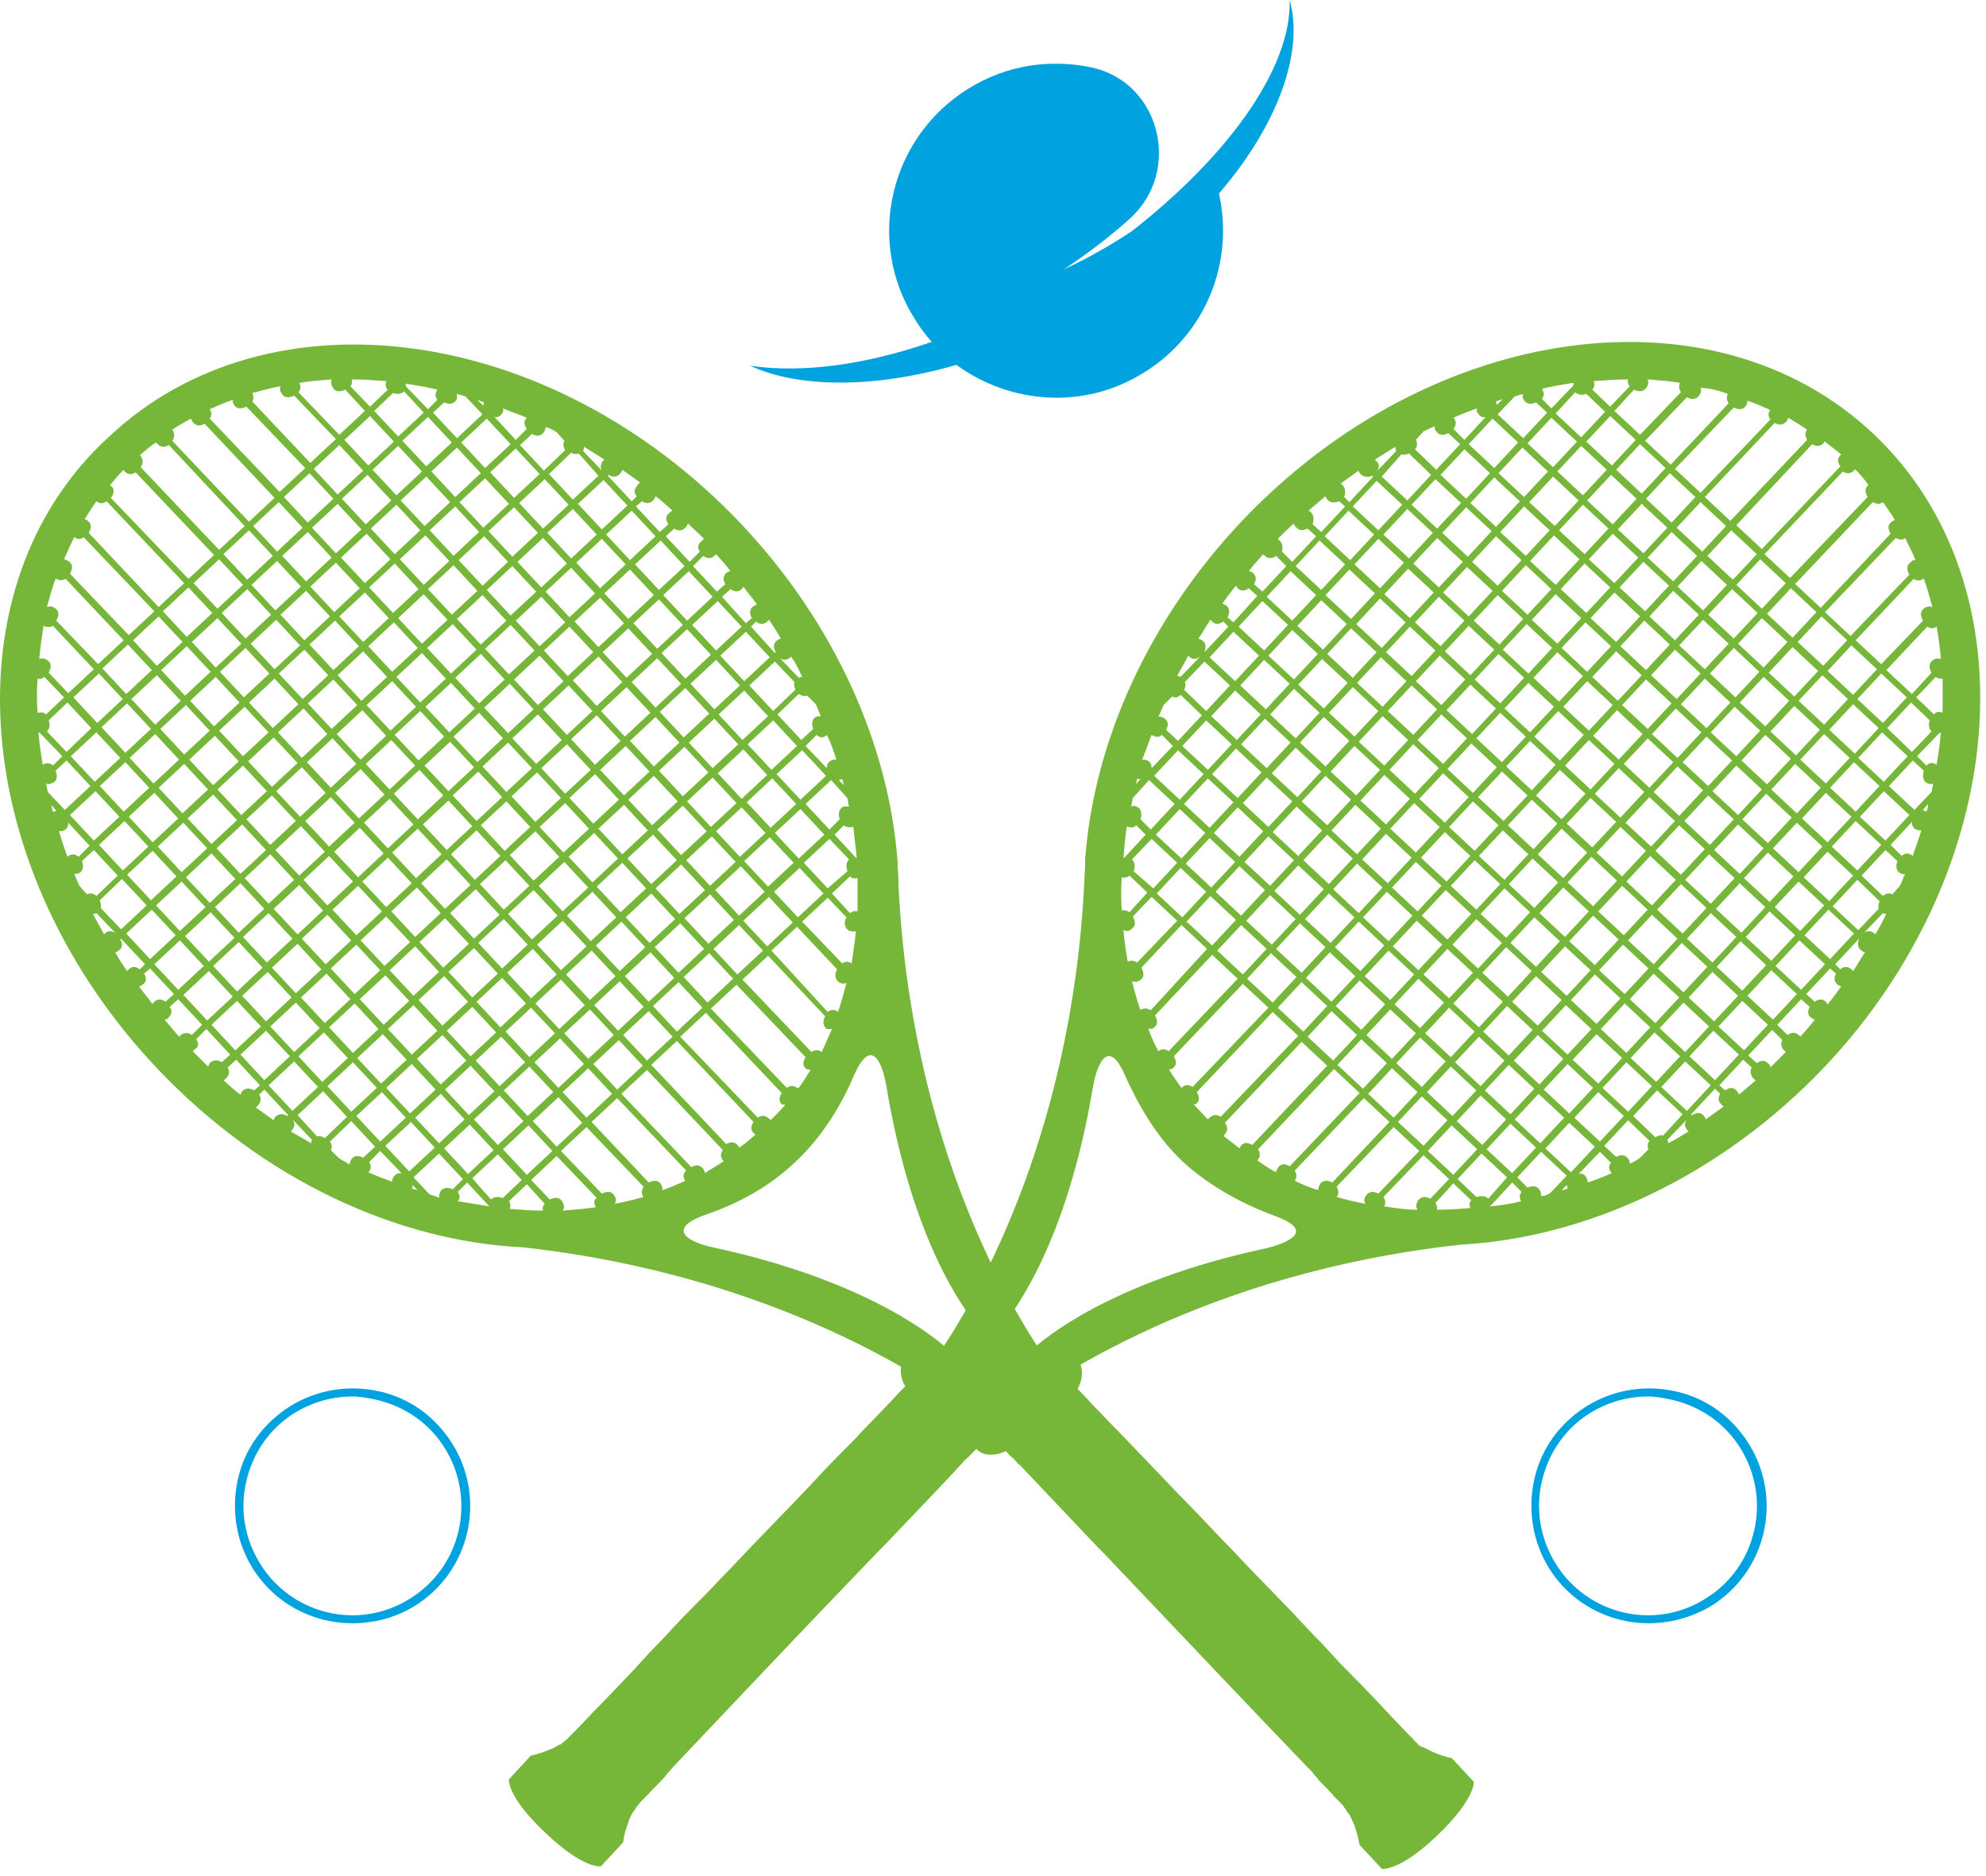
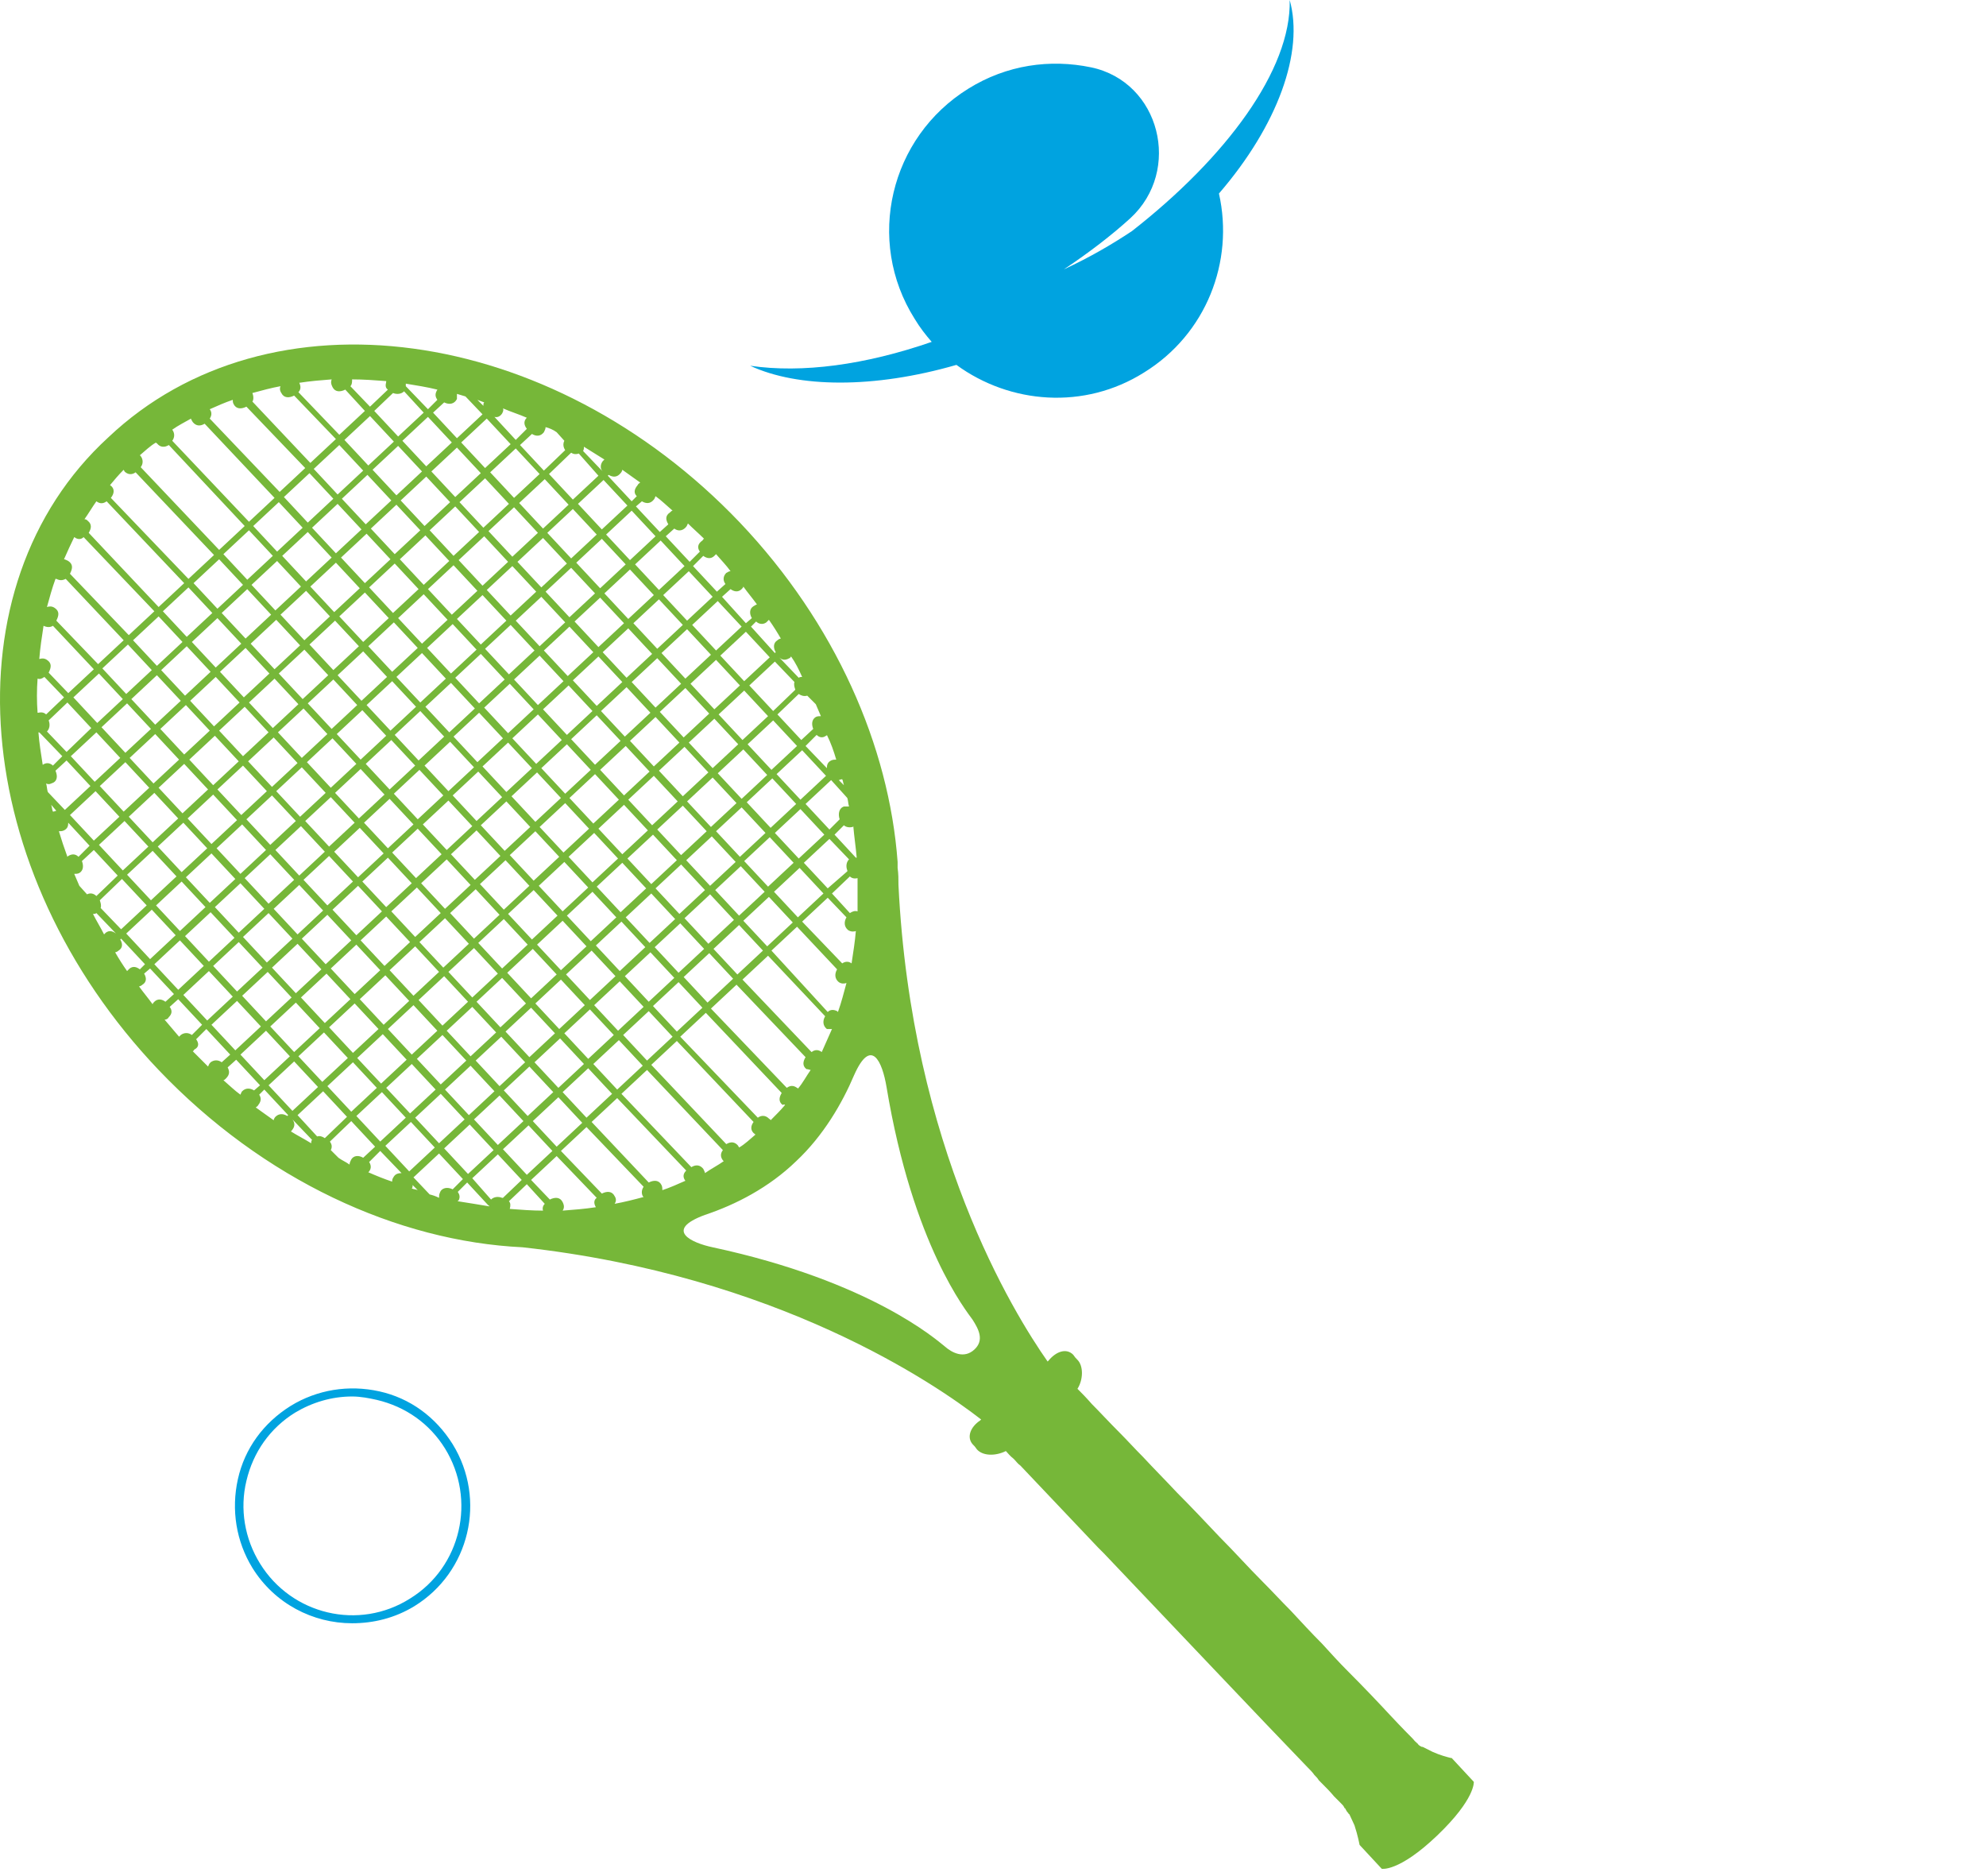
<svg xmlns="http://www.w3.org/2000/svg" width="233" height="220" viewBox="0 0 233 220" fill="none">
  <path d="M151.309 0C151.509 8.2 143.809 18.5 132.809 27.1C130.409 28.7 127.809 30.2 124.809 31.6C127.809 29.6 130.409 27.6 132.609 25.6C138.709 20 136.109 9.6 128.009 7.9C123.209 6.9 118.109 7.6 113.609 10.4C104.409 16.1 101.509 28.2 107.309 37.4C107.909 38.4 108.609 39.3 109.309 40.1C101.509 42.8 94.109 43.8 88.009 42.9C93.609 45.5 102.509 45.6 112.209 42.8C118.509 47.4 127.209 48.1 134.209 43.7C141.509 39.2 144.809 30.7 143.009 22.7C149.909 14.7 153.009 6.1 151.309 0Z" fill="#00A3E0" />
  <path d="M41.309 190.4C36.709 190.4 32.209 188.1 29.609 183.9C27.709 180.8 27.109 177.1 27.909 173.5C28.709 169.9 30.909 166.9 34.109 164.9C37.209 163 40.909 162.4 44.509 163.2C48.109 164 51.109 166.2 53.109 169.4C57.109 175.9 55.109 184.4 48.609 188.4C46.309 189.8 43.809 190.4 41.309 190.4ZM41.309 163.8C38.909 163.8 36.609 164.5 34.609 165.7C31.709 167.5 29.709 170.3 28.909 173.7C28.109 177 28.709 180.5 30.509 183.4C34.209 189.4 42.109 191.3 48.109 187.5C54.109 183.8 55.909 175.9 52.209 169.9C50.409 167 47.609 165 44.209 164.2C43.309 164 42.309 163.8 41.309 163.8Z" fill="#00A3E0" />
-   <path d="M193.409 190.4C188.809 190.4 184.309 188.1 181.709 183.9C179.809 180.8 179.209 177.1 180.009 173.5C180.809 169.9 183.009 166.9 186.209 164.9C189.309 163 193.009 162.4 196.609 163.2C200.209 164 203.209 166.2 205.209 169.4C209.209 175.9 207.209 184.4 200.709 188.4C198.309 189.8 195.809 190.4 193.409 190.4ZM193.309 163.8C190.909 163.8 188.609 164.5 186.609 165.7C183.709 167.5 181.709 170.3 180.909 173.7C180.109 177 180.709 180.5 182.509 183.4C186.209 189.4 194.109 191.3 200.109 187.5C206.109 183.8 207.909 175.9 204.209 169.9C202.409 167 199.609 165 196.209 164.2C195.309 164 194.309 163.8 193.309 163.8Z" fill="#00A3E0" />
-   <path d="M219.909 51C201.209 33.2 168.009 37.7 145.809 61C134.609 72.8 128.309 87.2 127.309 100.8C127.309 100.5 127.309 100.3 127.309 100.3C127.309 100.7 127.309 101.1 127.309 101.5C127.309 102.2 127.209 102.8 127.209 103.5C125.709 134.2 113.709 153.7 109.709 159.4L109.609 159.3C108.709 158.1 107.509 157.8 106.709 158.6C106.509 158.8 106.409 158.9 106.209 159.2C105.509 160 105.509 161.5 106.209 162.6C105.809 163 105.209 163.6 104.509 164.4C103.609 165.3 102.509 166.5 101.209 167.8C100.409 168.7 99.509 169.6 98.509 170.6C97.209 171.9 95.909 173.3 94.509 174.8C92.909 176.5 91.209 178.2 89.509 180C87.809 181.7 86.209 183.5 84.509 185.2C83.409 186.4 82.309 187.5 81.209 188.6C79.909 189.9 78.709 191.2 77.509 192.5C76.409 193.6 75.409 194.7 74.509 195.7C72.509 197.8 70.809 199.6 69.509 200.9C68.109 202.4 67.109 203.4 66.909 203.6C66.709 203.8 66.609 203.9 66.409 204.1C66.409 204.1 66.309 204.1 66.309 204.2C66.109 204.3 65.909 204.5 65.809 204.6C65.809 204.6 65.809 204.6 65.709 204.6C65.309 204.8 64.909 205.1 64.509 205.2C63.609 205.6 62.809 205.8 62.409 205.9C62.309 205.9 62.309 205.9 62.309 205.9L59.709 208.7C59.709 208.7 59.409 210.7 64.009 215C68.509 219.3 70.509 218.9 70.509 218.9L73.109 216.1C73.109 216.1 73.209 215 73.709 213.8C73.809 213.4 74.009 212.9 74.309 212.5C74.309 212.5 74.309 212.4 74.409 212.4C74.509 212.2 74.609 212 74.809 211.8C74.809 211.8 74.809 211.7 74.909 211.7C75.009 211.5 75.209 211.3 75.309 211.2C75.409 211.1 75.709 210.8 76.109 210.4C76.509 209.9 77.209 209.3 77.909 208.5C78.109 208.3 78.209 208.1 78.409 207.9C78.709 207.6 78.909 207.3 79.209 207C84.709 201.2 94.909 190.4 103.109 181.9C103.209 181.8 103.309 181.7 103.409 181.6C103.509 181.5 103.709 181.3 103.809 181.2C107.609 177.2 110.909 173.8 112.909 171.6C113.109 171.3 113.409 171.1 113.609 170.9L113.709 170.8C114.109 170.4 114.409 170.1 114.609 169.9C115.809 170.6 117.309 170.5 118.009 169.7C118.209 169.5 118.309 169.4 118.509 169.1C119.309 168.3 118.809 167.1 117.609 166.3L117.509 166.2C122.909 162 141.309 149.3 171.309 146C186.009 145.2 201.709 138.1 214.009 125.2C235.809 102.2 238.609 68.8 219.909 51ZM209.309 123.2C209.409 123.3 209.409 123.3 209.509 123.4C208.909 124 208.309 124.6 207.709 125.2C207.709 125 207.609 124.9 207.409 124.7C207.009 124.3 206.509 124.4 206.109 124.7L205.109 123.8L207.909 120.8L209.109 122C208.909 122.3 208.909 122.8 209.309 123.2ZM150.109 63.4C150.009 63.3 150.009 63.3 149.909 63.2C150.509 62.6 151.109 62 151.809 61.4C151.809 61.6 151.909 61.7 152.109 61.9C152.509 62.3 152.909 62.2 153.409 62L154.409 62.9L151.609 65.9L150.409 64.7C150.509 64.3 150.509 63.8 150.109 63.4ZM207.709 49.2L199.509 57.8L196.509 55L203.409 47.8C204.009 48.1 204.509 48.1 204.909 47.5C205.009 47.3 205.009 47.1 205.009 47C205.909 47.3 206.809 47.7 207.709 48.1C207.409 48.4 207.409 48.8 207.709 49.2ZM212.609 52.1C213.109 52.4 213.609 52.4 214.009 51.9C214.009 51.9 214.009 51.8 214.109 51.8C214.709 52.3 215.409 52.8 216.009 53.3L215.909 53.4C215.509 53.8 215.609 54.3 215.909 54.7L206.709 64.4L203.709 61.6L212.609 52.1ZM206.109 65L203.309 68L200.309 65.2L203.109 62.2L206.109 65ZM219.709 58.9C220.109 59.1 220.509 59.2 220.909 58.9C221.409 59.6 221.909 60.3 222.309 61C222.209 61 222.109 61.1 221.909 61.2C221.409 61.6 221.509 62.1 221.809 62.6L213.609 71.3L210.609 68.5L219.709 58.9ZM202.709 46.2C202.509 46.6 202.609 47 202.809 47.3L196.009 54.5L193.009 51.7L197.909 46.6C198.509 46.9 199.009 46.9 199.409 46.3C199.609 46 199.609 45.7 199.509 45.5C200.509 45.5 201.609 45.8 202.709 46.2ZM222.409 63.1C222.809 63.3 223.209 63.4 223.509 63.1C223.909 64 224.409 64.8 224.709 65.7C224.509 65.7 224.409 65.7 224.209 65.9C223.609 66.3 223.709 66.9 224.009 67.4L217.109 74.6L214.109 71.8L222.409 63.1ZM201.909 129.5C202.009 129.6 202.109 129.7 202.209 129.8C201.509 130.3 200.809 130.8 200.109 131.3C200.109 131.2 200.009 131 199.909 130.9C199.509 130.4 199.009 130.5 198.509 130.8L198.409 130.7L201.209 127.7L201.809 128.3C201.609 128.7 201.509 129.1 201.909 129.5ZM174.609 140.6C174.309 140.3 173.809 140.2 173.309 140.4H173.209L171.009 138.3L173.809 135.3L176.809 138.1L174.609 140.6ZM161.709 140C161.109 139.7 160.609 139.7 160.209 140.3C160.009 140.7 160.009 141 160.209 141.2C159.009 141 157.909 140.7 156.809 140.4L156.909 140.3C157.109 139.9 157.009 139.5 156.809 139.2L163.509 132.2L166.509 135L161.709 140ZM157.609 57C157.509 56.9 157.409 56.8 157.309 56.7C158.009 56.2 158.709 55.7 159.409 55.2C159.409 55.3 159.509 55.5 159.609 55.6C160.009 56 160.509 56 161.009 55.8L161.109 55.9L158.309 58.9L157.709 58.3C157.809 57.9 157.909 57.5 157.609 57ZM178.709 46.8C179.009 47.4 179.609 47.5 180.209 47.2L181.509 48.4L178.709 51.4L175.709 48.6L177.709 46.5C178.009 46.4 178.409 46.3 178.709 46.2C178.609 46.4 178.609 46.6 178.709 46.8ZM184.809 46C185.109 46.3 185.609 46.4 186.109 46.2L188.309 48.3L185.509 51.3L182.509 48.5L184.809 46ZM197.209 46L192.409 51L189.409 48.2L191.709 45.7C192.309 46 192.809 46 193.209 45.4C193.409 45.1 193.409 44.8 193.309 44.5C194.609 44.6 195.909 44.7 197.109 44.9C196.909 45.3 197.009 45.7 197.209 46ZM224.509 67.9C224.809 68.1 225.209 68.2 225.609 67.9C225.609 67.9 225.609 67.9 225.709 67.9C226.109 69 226.409 70.1 226.709 71.2C226.409 71.1 226.209 71.1 225.809 71.3C225.209 71.7 225.309 72.3 225.609 72.8L220.709 77.9L217.709 75.1L224.509 67.9ZM226.209 91.9C226.409 92 226.609 92 226.809 91.9C226.709 92.2 226.709 92.6 226.609 92.9L224.609 95L221.609 92.2L224.409 89.2L225.709 90.4C225.509 91.1 225.609 91.7 226.209 91.9ZM195.109 133.2C194.809 133.1 194.509 133.2 194.209 133.4L191.609 130.9L194.409 127.9L197.409 130.7L195.109 133.2ZM191.009 130.4L188.009 127.6L190.809 124.6L193.809 127.4L191.009 130.4ZM151.309 136.8C150.809 136.5 150.309 136.4 149.909 137C149.809 137.2 149.709 137.3 149.709 137.5C148.909 137.1 148.209 136.6 147.509 136.1L147.609 136C147.909 135.6 147.809 135.2 147.609 134.8L156.509 125.4L159.509 128.2L151.309 136.8ZM137.609 125.3C138.109 124.9 138.009 124.4 137.709 123.9L145.809 115.4L148.809 118.2L139.909 127.5C139.509 127.2 139.109 127.2 138.709 127.5C138.709 127.5 138.709 127.6 138.609 127.6C138.109 126.9 137.609 126.2 137.109 125.4C137.309 125.5 137.409 125.4 137.609 125.3ZM135.009 118.5C134.709 118.3 134.309 118.2 133.909 118.4L133.809 118.5C133.409 117.4 133.109 116.3 132.809 115.1C133.109 115.2 133.409 115.2 133.709 115C134.309 114.6 134.209 114.1 133.909 113.5L138.609 108.5L141.609 111.3L135.009 118.5ZM139.209 108.1L142.009 105.1L145.009 107.9L142.209 110.9L139.209 108.1ZM132.509 107C132.209 106.8 131.909 106.7 131.609 106.8C131.509 105.5 131.509 104.2 131.609 102.9C132.009 103 132.309 102.9 132.509 102.7L134.609 104.7L132.509 107ZM133.009 102.2C133.009 102.1 133.009 102.1 133.009 102.2C133.209 101.6 133.109 101.1 132.809 100.8L135.109 98.4L138.109 101.2L135.309 104.2L133.009 102.2ZM164.409 53.3C164.709 53.4 165.009 53.3 165.309 53.2L167.909 55.7L165.109 58.7L162.109 55.9L164.409 53.3ZM168.409 56.2L171.409 59L168.609 62L165.609 59.2L168.409 56.2ZM175.109 49.1L178.109 51.9L175.309 54.9L172.309 52.1L175.109 49.1ZM146.909 134.3C146.409 134 145.909 133.9 145.509 134.5C145.509 134.6 145.409 134.6 145.409 134.7C144.809 134.2 144.109 133.7 143.509 133.2C143.609 133.2 143.709 133.1 143.709 133C144.109 132.6 144.009 132.1 143.709 131.7L152.709 122.2L155.709 125L146.909 134.3ZM153.409 121.6L156.209 118.6L159.209 121.4L156.409 124.4L153.409 121.6ZM179.209 93.3L176.409 96.3L173.409 93.5L176.209 90.5L179.209 93.3ZM176.709 89.9L179.509 86.9L182.509 89.7L179.709 92.7L176.709 89.9ZM175.809 96.8L173.009 99.8L170.009 97L172.809 94L175.809 96.8ZM172.509 100.4L169.709 103.4L166.709 100.6L169.509 97.6L172.509 100.4ZM173.009 100.9L176.009 103.7L173.209 106.7L170.209 103.9L173.009 100.9ZM173.509 100.4L176.309 97.4L179.309 100.2L176.509 103.2L173.509 100.4ZM176.909 96.8L179.709 93.8L182.709 96.6L179.909 99.6L176.909 96.8ZM180.209 93.3L183.009 90.3L186.009 93.1L183.209 96.1L180.209 93.3ZM183.609 89.8L186.409 86.8L189.409 89.6L186.609 92.6L183.609 89.8ZM183.009 89.2L180.009 86.4L182.809 83.4L185.809 86.2L183.009 89.2ZM179.509 85.9L176.509 83.1L179.309 80.1L182.309 82.9L179.509 85.9ZM179.009 86.4L176.209 89.4L173.209 86.6L176.009 83.6L179.009 86.4ZM175.609 90L172.809 93L169.809 90.2L172.609 87.2L175.609 90ZM172.309 93.5L169.509 96.5L166.509 93.7L169.309 90.7L172.309 93.5ZM168.909 97L166.109 100L163.109 97.2L165.909 94.2L168.909 97ZM165.609 100.6L162.809 103.6L159.809 100.8L162.609 97.8L165.609 100.6ZM162.209 104.1L159.409 107.1L156.409 104.3L159.209 101.3L162.209 104.1ZM162.709 104.6L165.709 107.4L162.909 110.4L159.909 107.6L162.709 104.6ZM163.309 104.1L166.109 101.1L169.109 103.9L166.309 106.9L163.309 104.1ZM169.609 104.4L172.609 107.2L169.809 110.2L166.809 107.4L169.609 104.4ZM173.209 107.8L176.209 110.6L173.409 113.6L170.409 110.8L173.209 107.8ZM173.709 107.2L176.509 104.2L179.509 107L176.709 110L173.709 107.2ZM177.009 103.7L179.809 100.7L182.809 103.5L180.009 106.5L177.009 103.7ZM180.409 100.2L183.209 97.2L186.209 100L183.409 103L180.409 100.2ZM183.809 96.6L186.609 93.6L189.609 96.4L186.809 99.4L183.809 96.6ZM187.109 93.1L189.909 90.1L192.909 92.9L190.109 95.9L187.109 93.1ZM190.509 89.6L193.309 86.6L196.309 89.4L193.509 92.4L190.509 89.6ZM189.909 89.1L186.909 86.3L189.709 83.3L192.709 86.1L189.909 89.1ZM186.409 85.7L183.409 82.9L186.209 79.9L189.209 82.7L186.409 85.7ZM182.909 82.3L179.909 79.5L182.709 76.5L185.709 79.3L182.909 82.3ZM179.309 79L176.309 76.2L179.109 73.2L182.109 76L179.309 79ZM178.809 79.5L176.009 82.5L173.009 79.7L175.809 76.7L178.809 79.5ZM175.509 83.1L172.709 86.1L169.709 83.3L172.509 80.3L175.509 83.1ZM172.109 86.6L169.309 89.6L166.309 86.8L169.109 83.8L172.109 86.6ZM168.809 90.1L166.009 93.1L163.009 90.3L165.809 87.3L168.809 90.1ZM165.409 93.7L162.609 96.7L159.609 93.9L162.409 90.9L165.409 93.7ZM162.009 97.2L159.209 100.2L156.209 97.4L159.009 94.4L162.009 97.2ZM158.709 100.7L155.909 103.7L152.909 100.9L155.709 97.9L158.709 100.7ZM155.309 104.3L152.509 107.3L149.509 104.5L152.309 101.5L155.309 104.3ZM155.909 104.8L158.909 107.6L156.109 110.6L153.109 107.8L155.909 104.8ZM159.409 108.1L162.409 110.9L159.609 113.9L156.609 111.1L159.409 108.1ZM162.909 111.5L165.909 114.3L163.109 117.3L160.109 114.5L162.909 111.5ZM163.409 111L166.209 108L169.209 110.8L166.409 113.8L163.409 111ZM169.809 111.3L172.809 114.1L170.009 117.1L167.009 114.3L169.809 111.3ZM173.309 114.7L176.309 117.5L173.509 120.5L170.509 117.7L173.309 114.7ZM173.909 114.1L176.709 111.1L179.709 113.9L176.909 116.9L173.909 114.1ZM177.209 110.6L180.009 107.6L183.009 110.4L180.209 113.4L177.209 110.6ZM180.609 107.1L183.409 104.1L186.409 106.9L183.609 109.9L180.609 107.1ZM183.909 103.5L186.709 100.5L189.709 103.3L186.909 106.3L183.909 103.5ZM187.309 100L190.109 97L193.109 99.8L190.309 102.8L187.309 100ZM190.709 96.5L193.509 93.5L196.509 96.3L193.709 99.3L190.709 96.5ZM194.009 92.9L196.809 89.9L199.809 92.7L197.009 95.7L194.009 92.9ZM197.409 89.4L200.209 86.4L203.209 89.2L200.409 92.2L197.409 89.4ZM196.809 88.9L193.809 86.1L196.609 83.1L199.609 85.9L196.809 88.9ZM193.309 85.5L190.309 82.7L193.109 79.7L196.109 82.5L193.309 85.5ZM189.809 82.2L186.809 79.4L189.609 76.4L192.609 79.2L189.809 82.2ZM186.209 78.8L183.209 76L186.009 73L189.009 75.8L186.209 78.8ZM182.709 75.5L179.709 72.7L182.509 69.7L185.509 72.5L182.709 75.5ZM179.209 72.1L176.209 69.3L179.009 66.3L182.009 69.1L179.209 72.1ZM178.709 72.6L175.909 75.6L172.909 72.8L175.709 69.8L178.709 72.6ZM175.309 76.2L172.509 79.2L169.509 76.4L172.309 73.4L175.309 76.2ZM171.909 79.7L169.109 82.7L166.109 79.9L168.909 76.9L171.909 79.7ZM168.609 83.2L165.809 86.2L162.809 83.4L165.609 80.4L168.609 83.2ZM165.209 86.8L162.409 89.8L159.409 87L162.209 84L165.209 86.8ZM161.909 90.3L159.109 93.3L156.109 90.5L158.909 87.5L161.909 90.3ZM158.509 93.8L155.709 96.8L152.709 94L155.509 91L158.509 93.8ZM155.109 97.4L152.309 100.4L149.309 97.6L152.109 94.6L155.109 97.4ZM151.809 100.9L149.009 103.9L146.009 101.1L148.809 98.1L151.809 100.9ZM145.409 100.5L142.409 97.7L145.209 94.7L148.209 97.5L145.409 100.5ZM144.909 101.1L142.109 104.1L139.109 101.3L141.909 98.3L144.909 101.1ZM145.409 101.6L148.409 104.4L145.609 107.4L142.609 104.6L145.409 101.6ZM149.009 105L152.009 107.8L149.209 110.8L146.209 108L149.009 105ZM152.509 108.3L155.509 111.1L152.709 114.1L149.709 111.3L152.509 108.3ZM156.009 111.7L159.009 114.5L156.209 117.5L153.209 114.7L156.009 111.7ZM155.709 118L152.909 121L149.909 118.2L152.709 115.2L155.709 118ZM156.709 118L159.509 115L162.509 117.8L159.709 120.8L156.709 118ZM163.109 118.4L166.109 121.2L163.309 124.2L160.309 121.4L163.109 118.4ZM163.609 117.8L166.409 114.8L169.409 117.6L166.609 120.6L163.609 117.8ZM170.009 118.2L173.009 121L170.209 124L167.209 121.2L170.009 118.2ZM173.509 121.6L176.509 124.4L173.709 127.4L170.709 124.6L173.509 121.6ZM174.009 121L176.809 118L179.809 120.8L177.009 123.8L174.009 121ZM177.409 117.5L180.209 114.5L183.209 117.3L180.409 120.3L177.409 117.5ZM180.809 114L183.609 111L186.609 113.8L183.809 116.8L180.809 114ZM184.109 110.4L186.909 107.4L189.909 110.2L187.109 113.2L184.109 110.4ZM187.509 106.9L190.309 103.9L193.309 106.7L190.509 109.7L187.509 106.9ZM190.809 103.4L193.609 100.4L196.609 103.2L193.809 106.2L190.809 103.4ZM194.209 99.8L197.009 96.8L200.009 99.6L197.209 102.6L194.209 99.8ZM197.609 96.3L200.409 93.3L203.409 96.1L200.609 99.1L197.609 96.3ZM200.909 92.8L203.709 89.8L206.709 92.6L203.909 95.6L200.909 92.8ZM204.309 89.2L207.109 86.2L210.109 89L207.309 92L204.309 89.2ZM203.709 88.7L200.709 85.9L203.509 82.9L206.509 85.7L203.709 88.7ZM200.209 85.4L197.209 82.6L200.009 79.6L203.009 82.4L200.209 85.4ZM196.709 82L193.709 79.2L196.509 76.2L199.509 79L196.709 82ZM193.109 78.6L190.109 75.8L192.909 72.8L195.909 75.6L193.109 78.6ZM189.609 75.3L186.609 72.5L189.409 69.5L192.409 72.3L189.609 75.3ZM186.109 71.9L183.109 69.1L185.909 66.1L188.909 68.9L186.109 71.9ZM182.509 68.6L179.509 65.8L182.309 62.8L185.309 65.6L182.509 68.6ZM179.009 65.2L176.009 62.4L178.809 59.4L181.809 62.2L179.009 65.2ZM175.509 61.8L172.509 59L175.309 56L178.309 58.8L175.509 61.8ZM175.809 55.5L178.609 52.5L181.609 55.3L178.809 58.3L175.809 55.5ZM174.809 55.5L172.009 58.5L169.009 55.7L171.809 52.7L174.809 55.5ZM172.009 59.5L175.009 62.3L172.209 65.3L169.209 62.5L172.009 59.5ZM175.509 62.9L178.509 65.7L175.709 68.7L172.709 65.9L175.509 62.9ZM175.109 69.3L172.309 72.3L169.309 69.5L172.109 66.5L175.109 69.3ZM171.809 72.8L169.009 75.8L166.009 73L168.809 70L171.809 72.8ZM168.409 76.3L165.609 79.3L162.609 76.5L165.409 73.5L168.409 76.3ZM165.009 79.9L162.209 82.9L159.209 80.1L162.009 77.1L165.009 79.9ZM161.709 83.4L158.909 86.4L155.909 83.6L158.709 80.6L161.709 83.4ZM158.309 86.9L155.509 89.9L152.509 87.1L155.309 84.1L158.309 86.9ZM155.009 90.5L152.209 93.5L149.209 90.7L152.009 87.7L155.009 90.5ZM151.609 94L148.809 97L145.809 94.2L148.609 91.2L151.609 94ZM145.209 93.6L142.209 90.8L145.009 87.8L148.009 90.6L145.209 93.6ZM141.709 90.3L138.709 87.5L141.509 84.5L144.509 87.3L141.709 90.3ZM141.209 90.8L138.409 93.8L135.409 91L138.209 88L141.209 90.8ZM141.709 91.3L144.709 94.1L141.909 97.1L138.909 94.3L141.709 91.3ZM141.409 97.7L138.609 100.7L135.609 97.9L138.409 94.9L141.409 97.7ZM138.509 101.8L141.509 104.6L138.709 107.6L135.709 104.8L138.509 101.8ZM145.609 108.5L148.609 111.3L145.809 114.3L142.809 111.5L145.609 108.5ZM149.109 111.8L152.109 114.6L149.309 117.6L146.309 114.8L149.109 111.8ZM140.309 129.5C140.809 129.1 140.709 128.6 140.409 128.1L149.309 118.7L152.309 121.5L143.209 131C142.809 130.7 142.309 130.7 141.909 131.1C141.809 131.2 141.809 131.2 141.709 131.3C141.109 130.7 140.609 130.1 140.009 129.5C140.209 129.6 140.209 129.5 140.309 129.5ZM156.909 124.9L159.709 121.9L162.709 124.7L159.909 127.7L156.909 124.9ZM163.309 125.3L166.309 128.1L163.509 131.1L160.509 128.3L163.309 125.3ZM163.809 124.7L166.609 121.7L169.609 124.5L166.809 127.5L163.809 124.7ZM170.209 125.1L173.209 127.9L170.409 130.9L167.409 128.1L170.209 125.1ZM173.709 128.5L176.709 131.3L173.909 134.3L170.909 131.5L173.709 128.5ZM174.209 127.9L177.009 124.9L180.009 127.7L177.209 130.7L174.209 127.9ZM177.609 124.4L180.409 121.4L183.409 124.2L180.609 127.2L177.609 124.4ZM183.909 124.8L186.909 127.6L184.109 130.6L181.109 127.8L183.909 124.8ZM187.509 128.1L190.509 130.9L187.709 133.9L184.709 131.1L187.509 128.1ZM187.509 127.1L184.509 124.3L187.309 121.3L190.309 124.1L187.509 127.1ZM183.909 123.7L180.909 120.9L183.709 117.9L186.709 120.7L183.909 123.7ZM184.309 117.3L187.109 114.3L190.109 117.1L187.309 120.1L184.309 117.3ZM187.609 113.8L190.409 110.8L193.409 113.6L190.609 116.6L187.609 113.8ZM191.009 110.3L193.809 107.3L196.809 110.1L194.009 113.1L191.009 110.3ZM194.409 106.7L197.209 103.7L200.209 106.5L197.409 109.5L194.409 106.7ZM197.709 103.2L200.509 100.2L203.509 103L200.709 106L197.709 103.2ZM201.109 99.7L203.909 96.7L206.909 99.5L204.109 102.5L201.109 99.7ZM204.409 96.1L207.209 93.1L210.209 95.9L207.409 98.9L204.409 96.1ZM207.809 92.6L210.609 89.6L213.609 92.4L210.809 95.4L207.809 92.6ZM220.409 85.4L217.609 88.4L214.609 85.6L217.409 82.6L220.409 85.4ZM217.909 82L220.709 79L223.709 81.8L220.909 84.8L217.909 82ZM217.009 88.9L214.209 91.9L211.209 89.1L214.009 86.1L217.009 88.9ZM217.509 89.4L220.509 92.2L217.709 95.2L214.709 92.4L217.509 89.4ZM214.209 93L217.209 95.8L214.409 98.8L211.409 96L214.209 93ZM217.709 96.3L220.709 99.1L217.909 102.1L214.909 99.3L217.709 96.3ZM218.209 95.8L221.009 92.8L224.009 95.6L221.209 98.6L218.209 95.8ZM221.009 91.7L218.009 88.9L220.809 85.9L223.809 88.7L221.009 91.7ZM221.409 85.4L224.209 82.4L226.409 84.5C226.209 85 226.309 85.5 226.609 85.8L224.309 88.2L221.409 85.4ZM227.909 83.6C227.809 83.6 227.809 83.6 227.909 83.6C227.409 83.4 227.109 83.5 226.909 83.8L224.809 81.8L227.109 79.4C227.309 79.6 227.609 79.6 227.909 79.6C227.909 80.9 227.909 82.3 227.909 83.6ZM227.709 77.3C227.409 77.2 227.109 77.2 226.809 77.4C226.209 77.8 226.309 78.4 226.609 78.9L224.309 81.4L221.309 78.6L226.109 73.5C226.409 73.7 226.809 73.8 227.209 73.5C227.409 74.7 227.609 76 227.709 77.3ZM220.209 78.5L217.409 81.5L214.409 78.7L217.209 75.7L220.209 78.5ZM216.809 82L214.009 85L211.009 82.2L213.809 79.2L216.809 82ZM213.509 85.6L210.709 88.6L207.709 85.8L210.509 82.8L213.509 85.6ZM207.109 85.2L204.109 82.4L206.909 79.4L209.909 82.2L207.109 85.2ZM203.609 81.8L200.609 79L203.409 76L206.409 78.8L203.609 81.8ZM200.009 78.5L197.009 75.7L199.809 72.7L202.809 75.5L200.009 78.5ZM196.509 75.1L193.509 72.3L196.309 69.3L199.309 72.1L196.509 75.1ZM193.009 71.7L190.009 68.9L192.809 65.9L195.809 68.7L193.009 71.7ZM189.409 68.4L186.409 65.6L189.209 62.6L192.209 65.4L189.409 68.4ZM185.909 65L182.909 62.2L185.709 59.2L188.709 62L185.909 65ZM182.409 61.7L179.409 58.9L182.209 55.9L185.209 58.7L182.409 61.7ZM182.709 55.3L185.509 52.3L188.509 55.1L185.709 58.1L182.709 55.3ZM186.109 51.8L188.909 48.8L191.909 51.6L189.109 54.6L186.109 51.8ZM191.209 45.3L188.909 47.7L186.809 45.7C187.009 45.5 187.109 45.2 187.009 44.8C187.009 44.8 187.009 44.8 187.009 44.7C188.309 44.6 189.709 44.5 191.009 44.5C190.909 44.8 191.009 45.1 191.209 45.3ZM185.009 51.8L182.209 54.8L179.209 52L182.009 49L185.009 51.8ZM175.609 47.5C175.609 47.4 175.509 47.3 175.509 47.1C175.809 47 176.009 46.9 176.309 46.8L175.609 47.5ZM173.409 48.5C173.609 48.9 174.009 49 174.309 48.9L171.809 51.6L170.509 50.3C170.809 50 170.909 49.5 170.609 49.1L170.509 49C171.409 48.6 172.409 48.2 173.309 47.9C173.209 48.1 173.209 48.3 173.409 48.5ZM168.309 50C168.309 50.2 168.309 50.4 168.509 50.6C168.809 51.1 169.409 51.1 169.909 50.8L171.309 52.1L168.509 55.1L166.009 52.7C166.309 52.4 166.309 52 166.109 51.6L167.009 50.6C167.409 50.4 167.809 50.2 168.309 50ZM163.809 52.9L161.509 55.3C161.809 54.9 161.909 54.5 161.509 54.1C161.409 54 161.409 54 161.309 53.9C162.109 53.4 162.909 52.9 163.709 52.4C163.709 52.6 163.709 52.7 163.809 52.9ZM161.509 56.4L164.509 59.2L161.709 62.2L158.709 59.4L161.509 56.4ZM165.109 59.7L168.109 62.5L165.309 65.5L162.309 62.7L165.109 59.7ZM168.609 63.1L171.609 65.9L168.809 68.9L165.809 66.1L168.609 63.1ZM168.209 69.5L165.409 72.5L162.409 69.7L165.209 66.7L168.209 69.5ZM164.909 73L162.109 76L159.109 73.2L161.909 70.2L164.909 73ZM161.509 76.5L158.709 79.5L155.709 76.7L158.509 73.7L161.509 76.5ZM158.109 80.1L155.309 83.1L152.309 80.3L155.109 77.3L158.109 80.1ZM154.809 83.6L152.009 86.6L149.009 83.8L151.809 80.8L154.809 83.6ZM151.409 87.1L148.609 90.1L145.609 87.3L148.409 84.3L151.409 87.1ZM145.109 86.8L142.109 84L144.909 81L147.909 83.8L145.109 86.8ZM141.509 83.4L138.909 80.9C139.109 80.6 139.109 80.2 139.009 80L141.309 77.6L144.309 80.4L141.509 83.4ZM137.509 81.7C137.909 81.9 138.209 81.8 138.509 81.5L141.009 83.9L138.209 86.9L136.809 85.6C137.109 85.1 137.109 84.5 136.509 84.2C136.309 84.1 136.109 84 135.909 84.1C136.109 83.6 136.309 83.2 136.509 82.7L137.509 81.7ZM135.109 86.2C135.609 86.5 136.009 86.5 136.309 86.2L137.609 87.5L135.109 90.1C135.109 89.7 135.009 89.4 134.609 89.2C134.409 89.1 134.209 89.1 134.009 89.1C134.409 88.1 134.709 87.2 135.109 86.2ZM133.409 91.3C133.409 91.4 133.409 91.4 133.409 91.3C133.509 91.4 133.709 91.4 133.809 91.4L133.209 92C133.309 91.8 133.409 91.6 133.409 91.3ZM134.809 91.5L137.809 94.3L135.009 97.3L133.809 96.1C134.009 95.5 133.909 94.8 133.309 94.6C133.109 94.5 132.909 94.5 132.709 94.6C132.809 94.3 132.809 93.9 132.909 93.6L134.809 91.5ZM132.209 96.9C132.209 96.9 132.309 96.9 132.309 97C132.709 97.1 133.009 97.1 133.309 96.8L134.409 97.9L131.909 100.6H131.809C131.909 99.4 132.009 98.1 132.209 96.9ZM131.809 109.1C132.109 109.2 132.409 109.3 132.709 109C133.309 108.6 133.209 108.1 132.909 107.5L135.109 105.2L138.109 108L133.409 112.9C133.109 112.7 132.709 112.6 132.309 112.8C132.109 111.7 131.909 110.4 131.809 109.1ZM135.309 120.6C135.909 120.2 135.809 119.7 135.509 119.1L142.209 112L145.209 114.8L137.109 123.3C136.709 123 136.309 123 135.909 123.3C135.409 122.4 135.009 121.5 134.709 120.6C134.909 120.7 135.109 120.7 135.309 120.6ZM151.909 138.5C152.209 138.1 152.109 137.7 151.909 137.3L160.009 128.8L163.009 131.6L156.309 138.7C155.709 138.4 155.109 138.4 154.809 139C154.709 139.2 154.609 139.4 154.709 139.6C153.609 139.3 152.709 138.9 151.909 138.5C151.809 138.5 151.809 138.5 151.909 138.5ZM164.009 131.6L166.809 128.6L169.809 131.4L167.009 134.4L164.009 131.6ZM170.309 132L173.309 134.8L170.509 137.8L167.509 135L170.309 132ZM174.409 134.8L177.209 131.8L180.209 134.6L177.409 137.6L174.409 134.8ZM177.709 131.3L180.509 128.3L183.509 131.1L180.709 134.1L177.709 131.3ZM184.109 131.7L187.109 134.5L184.309 137.5L181.309 134.7L184.109 131.7ZM186.109 138.1C185.909 137.7 185.509 137.6 185.209 137.7L187.709 135.1L189.009 136.4C188.709 136.7 188.709 137.1 189.009 137.5L189.109 137.6C188.209 138 187.209 138.4 186.309 138.7C186.209 138.4 186.209 138.3 186.109 138.1ZM191.209 136.5C191.209 136.3 191.209 136.1 191.009 135.9C190.609 135.4 190.109 135.4 189.609 135.7L188.209 134.4L191.009 131.4L193.509 133.8C193.309 134.1 193.209 134.5 193.409 134.8L192.509 135.7C192.109 136.1 191.609 136.3 191.209 136.5ZM195.609 133.7L197.909 131.3C197.609 131.7 197.609 132.1 197.909 132.5C198.009 132.6 198.009 132.6 198.109 132.7C197.309 133.2 196.509 133.7 195.709 134.1C195.709 134 195.709 133.8 195.609 133.7ZM197.909 130.3L194.909 127.5L197.709 124.5L200.709 127.3L197.909 130.3ZM194.309 126.9L191.309 124.1L194.109 121.1L197.109 123.9L194.309 126.9ZM190.809 123.5L187.809 120.7L190.609 117.7L193.609 120.5L190.809 123.5ZM191.209 117.2L194.009 114.2L197.009 117L194.209 120L191.209 117.2ZM194.509 113.6L197.309 110.6L200.309 113.4L197.509 116.4L194.509 113.6ZM197.909 110.1L200.709 107.1L203.709 109.9L200.909 112.9L197.909 110.1ZM201.309 106.6L204.109 103.6L207.109 106.4L204.309 109.4L201.309 106.6ZM204.609 103L207.409 100L210.409 102.8L207.609 105.8L204.609 103ZM208.009 99.5L210.809 96.5L213.809 99.3L211.009 102.3L208.009 99.5ZM214.409 99.9L217.409 102.7L214.609 105.7L211.609 102.9L214.409 99.9ZM217.909 103.2L220.509 105.7C220.409 106 220.309 106.3 220.409 106.6L218.009 109.1L215.009 106.3L217.909 103.2ZM222.009 104.9C221.609 104.7 221.209 104.8 220.909 105.1L218.409 102.7L221.209 99.7L222.609 101C222.409 101.5 222.409 102.1 222.909 102.4C223.109 102.5 223.309 102.6 223.509 102.5C223.309 103 223.109 103.4 222.909 103.9L222.009 104.9ZM224.409 100.4L224.309 100.3C223.809 100 223.409 100.1 223.109 100.4L221.809 99.1L224.309 96.4C224.309 96.8 224.409 97.1 224.809 97.3C225.009 97.4 225.209 97.4 225.409 97.4C225.109 98.5 224.709 99.4 224.409 100.4ZM226.009 95.2C225.809 95.1 225.709 95.1 225.609 95L226.209 94.3C226.209 94.7 226.109 95 226.009 95.2ZM227.209 89.7C227.109 89.7 227.109 89.6 227.009 89.6C226.609 89.4 226.309 89.5 226.009 89.8L224.909 88.7L227.509 86C227.609 86 227.609 86 227.709 85.9C227.609 87.2 227.409 88.4 227.209 89.7ZM216.709 75.1L213.909 78.1L210.909 75.3L213.709 72.3L216.709 75.1ZM213.309 78.7L210.509 81.7L207.509 78.9L210.309 75.9L213.309 78.7ZM206.909 78.3L203.909 75.5L206.709 72.5L209.709 75.3L206.909 78.3ZM203.409 74.9L200.409 72.1L203.209 69.1L206.209 71.9L203.409 74.9ZM199.809 71.6L196.809 68.8L199.609 65.8L202.609 68.6L199.809 71.6ZM196.309 68.2L193.309 65.4L196.109 62.4L199.109 65.2L196.309 68.2ZM192.809 64.9L189.809 62.1L192.609 59.1L195.609 61.9L192.809 64.9ZM189.209 61.5L186.209 58.7L189.009 55.7L192.009 58.5L189.209 61.5ZM189.609 55.1L192.409 52.1L195.409 54.9L192.609 57.9L189.609 55.1ZM184.609 45.2L182.009 47.9L180.909 46.8C181.109 46.5 181.209 46.2 181.009 45.8C181.009 45.7 180.909 45.7 180.909 45.6C182.109 45.3 183.409 45.1 184.609 44.9C184.609 45 184.609 45.1 184.609 45.2ZM153.809 60.1C153.709 60 153.609 59.9 153.509 59.9C154.209 59.3 154.809 58.8 155.509 58.2C155.509 58.3 155.609 58.4 155.709 58.6C156.109 59 156.609 59 157.109 58.8L157.809 59.4L155.009 62.4L154.009 61.5C154.109 61 154.209 60.5 153.809 60.1ZM158.209 59.9L161.209 62.7L158.409 65.7L155.409 62.9L158.209 59.9ZM161.709 63.2L164.709 66L161.909 69L158.909 66.2L161.709 63.2ZM161.309 69.6L158.509 72.6L155.509 69.8L158.309 66.8L161.309 69.6ZM158.009 73.2L155.209 76.2L152.209 73.4L155.009 70.4L158.009 73.2ZM154.609 76.7L151.809 79.7L148.809 76.9L151.609 73.9L154.609 76.7ZM151.309 80.2L148.509 83.2L145.509 80.4L148.309 77.4L151.309 80.2ZM144.909 79.9L141.909 77.1L144.709 74.1L147.709 76.9L144.909 79.9ZM141.309 76.5C141.509 75.9 141.509 75.4 141.009 75.1C140.909 75 140.709 75 140.609 74.9C141.109 74.2 141.509 73.4 142.009 72.7C142.109 72.8 142.209 72.9 142.309 73C142.709 73.3 143.109 73.2 143.509 72.9L144.109 73.5L141.309 76.5ZM139.409 76.9C139.509 77 139.509 77 139.609 77.1C140.009 77.4 140.409 77.3 140.809 77L138.509 79.4C138.409 79.3 138.209 79.3 138.109 79.3C138.509 78.5 139.009 77.7 139.409 76.9ZM162.409 141.5C162.609 141.1 162.509 140.7 162.309 140.4L167.009 135.5L170.009 138.3L167.809 140.6C167.209 140.3 166.709 140.3 166.309 140.9C166.109 141.3 166.109 141.6 166.309 141.9C165.009 141.9 163.709 141.7 162.409 141.5ZM168.409 141.1L170.509 138.8L172.609 140.8C172.409 141 172.309 141.3 172.509 141.7C171.209 141.8 169.909 141.9 168.609 141.9C168.609 141.7 168.609 141.4 168.409 141.1ZM174.909 141.4L177.409 138.7L178.509 139.8C178.309 140.1 178.209 140.4 178.409 140.8C178.409 140.8 178.409 140.9 178.509 140.9C177.309 141.2 176.009 141.4 174.809 141.5C174.809 141.5 174.809 141.4 174.909 141.4ZM180.809 140.3C180.809 140.1 180.809 139.9 180.709 139.7C180.409 139.1 179.809 139 179.209 139.3L178.009 138.1L180.809 135.1L183.809 137.9L181.909 139.9C181.509 140.2 181.109 140.3 180.809 140.3ZM183.809 139C183.809 139.1 183.909 139.2 183.909 139.4C183.709 139.5 183.409 139.6 183.209 139.6L183.809 139ZM205.709 126.5C205.809 126.6 205.909 126.7 206.009 126.7C205.309 127.3 204.709 127.8 204.009 128.4C204.009 128.3 203.909 128.2 203.809 128C203.409 127.5 202.909 127.5 202.409 127.9L201.709 127.3L204.509 124.3L205.509 125.2C205.309 125.6 205.309 126 205.709 126.5ZM201.209 126.7L198.209 123.9L201.009 120.9L204.009 123.7L201.209 126.7ZM197.709 123.4L194.709 120.6L197.509 117.6L200.509 120.4L197.709 123.4ZM198.109 117L200.909 114L203.909 116.8L201.109 119.8L198.109 117ZM201.409 113.4L204.209 110.4L207.209 113.2L204.409 116.2L201.409 113.4ZM204.809 109.9L207.609 106.9L210.609 109.7L207.809 112.7L204.809 109.9ZM208.209 106.4L211.009 103.4L214.009 106.2L211.209 109.2L208.209 106.4ZM214.509 106.7L217.509 109.5L214.709 112.5L211.709 109.7L214.509 106.7ZM218.109 110.1C217.909 110.7 217.909 111.2 218.409 111.5C218.509 111.6 218.709 111.7 218.809 111.7C218.309 112.4 217.909 113.2 217.409 113.9C217.309 113.8 217.209 113.7 217.109 113.6C216.609 113.3 216.209 113.4 215.909 113.7L215.309 113.1L218.109 110.1ZM220.009 109.6C219.909 109.5 219.909 109.5 219.809 109.4C219.309 109.1 218.909 109.2 218.609 109.5L220.909 107.1C221.009 107.2 221.209 107.2 221.309 107.2C220.909 108 220.509 108.8 220.009 109.6ZM213.109 71.8L210.309 74.8L207.309 72L210.109 69L213.109 71.8ZM206.709 71.4L203.709 68.6L206.509 65.6L209.509 68.4L206.709 71.4ZM199.709 64.7L196.709 61.9L199.509 58.9L202.509 61.7L199.709 64.7ZM196.109 61.3L193.109 58.5L195.909 55.5L198.909 58.3L196.109 61.3ZM154.809 63.4L157.809 66.2L155.009 69.2L152.009 66.4L154.809 63.4ZM154.409 69.8L151.609 72.8L148.609 70L151.409 67L154.409 69.8ZM151.109 73.3L148.309 76.3L145.309 73.5L148.109 70.5L151.109 73.3ZM144.709 73L144.009 72.4C144.309 71.9 144.309 71.3 143.809 71C143.709 70.9 143.609 70.9 143.409 70.8C143.909 70.1 144.409 69.4 145.009 68.7C145.109 68.8 145.109 68.9 145.209 69C145.609 69.4 146.109 69.3 146.509 69L147.509 69.9L144.709 73ZM149.509 142.6C154.509 144.4 151.009 145.8 148.609 146.4C129.909 150.4 122.309 157.3 121.409 158C120.509 158.7 119.109 159.5 117.909 158.4C116.709 157.3 117.409 156 118.109 154.9C118.809 153.8 125.109 146.1 128.209 127.6C128.709 124.6 130.109 121.7 132.009 126.2C133.509 129.5 135.609 133.3 138.809 136.3C142.109 139.3 146.009 141.3 149.509 142.6ZM204.609 123.2L201.609 120.4L204.409 117.4L207.409 120.2L204.609 123.2ZM205.009 116.8L207.809 113.8L210.809 116.6L208.009 119.6L205.009 116.8ZM208.309 113.3L211.109 110.3L214.109 113.1L211.309 116.1L208.309 113.3ZM214.709 113.6L215.409 114.2C215.109 114.7 215.209 115.2 215.609 115.5C215.709 115.6 215.909 115.6 216.009 115.7C215.509 116.4 215.009 117.1 214.409 117.8C214.309 117.7 214.309 117.6 214.209 117.5C213.809 117.1 213.309 117.2 212.909 117.5L211.909 116.6L214.709 113.6ZM219.209 56.9C218.709 57.3 218.809 57.8 219.109 58.3L210.009 67.8L207.009 65L216.209 55.3C216.609 55.6 217.109 55.6 217.509 55.2C217.609 55.1 217.609 55.1 217.609 55C218.309 55.7 218.809 56.3 219.209 56.9C219.309 56.9 219.309 56.9 219.209 56.9ZM212.009 50.4C211.709 50.8 211.809 51.2 212.009 51.6L203.009 61.1L200.009 58.3L208.209 49.6C208.709 49.9 209.209 49.9 209.609 49.4C209.709 49.3 209.709 49.2 209.809 49C210.609 49.5 211.309 49.9 212.009 50.4ZM148.209 65C148.209 65.1 148.309 65.1 148.409 65.2C148.809 65.6 149.309 65.5 149.709 65.2L150.909 66.4L148.109 69.4L147.109 68.5C147.409 68.1 147.409 67.6 147.009 67.2C146.809 67.1 146.709 67 146.509 67C147.009 66.3 147.609 65.7 148.209 65ZM211.209 121.6C211.209 121.5 211.109 121.5 211.009 121.4C210.609 121 210.109 121.1 209.709 121.4L208.509 120.2L211.309 117.2L212.309 118.1C212.109 118.5 212.009 119 212.409 119.3C212.609 119.5 212.709 119.5 212.909 119.6C212.409 120.3 211.809 120.9 211.209 121.6Z" fill="#76B739" />
  <path d="M18.609 125.5C30.909 138.4 46.609 145.6 61.309 146.3C91.209 149.6 109.709 162.3 115.109 166.5L115.009 166.6C113.809 167.4 113.409 168.6 114.109 169.4C114.309 169.6 114.409 169.7 114.609 170C115.309 170.8 116.809 170.8 118.009 170.2C118.209 170.4 118.509 170.8 118.909 171.1L119.009 171.2C119.209 171.4 119.409 171.7 119.709 171.9C121.709 174 125.009 177.5 128.809 181.5C128.909 181.6 129.109 181.8 129.209 181.9C129.309 182 129.409 182.1 129.509 182.2C137.609 190.7 147.809 201.5 153.409 207.3C153.709 207.6 154.009 207.9 154.209 208.2C154.409 208.4 154.609 208.6 154.709 208.8C155.509 209.6 156.109 210.2 156.509 210.7C156.909 211.1 157.209 211.4 157.309 211.5C157.509 211.7 157.609 211.8 157.709 212C157.709 212 157.709 212.1 157.809 212.1C157.909 212.3 158.009 212.5 158.209 212.7C158.209 212.7 158.209 212.8 158.309 212.8C158.509 213.2 158.709 213.7 158.909 214.1C159.309 215.3 159.509 216.4 159.509 216.4L162.109 219.2C162.109 219.2 164.109 219.6 168.609 215.3C173.109 211 172.909 209 172.909 209L170.309 206.2H170.209C169.809 206.1 169.009 205.9 168.109 205.5C167.709 205.3 167.309 205.1 166.909 204.9C166.909 204.9 166.909 204.9 166.809 204.9C166.609 204.8 166.409 204.7 166.309 204.5C166.309 204.5 166.209 204.5 166.209 204.4C166.009 204.3 165.909 204.1 165.709 203.9C165.509 203.7 164.509 202.7 163.109 201.2C161.809 199.8 160.109 198 158.109 196C157.109 195 156.109 193.9 155.109 192.8C153.909 191.6 152.709 190.3 151.409 188.9C150.309 187.8 149.209 186.6 148.109 185.5C146.409 183.8 144.809 182 143.109 180.3C141.409 178.5 139.709 176.7 138.109 175.1C136.709 173.6 135.309 172.2 134.109 170.9C133.109 169.9 132.209 168.9 131.409 168.1C130.109 166.8 129.009 165.6 128.109 164.7C127.409 163.9 126.809 163.3 126.409 162.9C127.109 161.8 127.109 160.2 126.409 159.5C126.209 159.3 126.109 159.2 125.909 158.9C125.109 158.1 123.909 158.5 123.009 159.6L122.909 159.7C118.909 154 106.909 134.6 105.409 103.8C105.409 103.1 105.409 102.5 105.309 101.8C105.309 101.4 105.309 101 105.309 100.6C105.309 100.6 105.309 100.8 105.309 101.1C104.309 87.5 98.009 73.1 86.809 61.3C64.609 38 31.509 33.5 12.709 51.3C-6.391 68.8 -3.591 102.2 18.609 125.5ZM23.009 121.9L24.209 120.7L27.009 123.7L26.009 124.6C25.609 124.3 25.109 124.3 24.709 124.6C24.509 124.8 24.509 124.9 24.409 125.1C23.809 124.5 23.209 123.9 22.609 123.3C22.709 123.3 22.709 123.2 22.809 123.1C23.409 122.8 23.309 122.3 23.009 121.9ZM82.109 64.7L80.909 65.9L78.109 62.9L79.109 62C79.509 62.3 80.009 62.3 80.409 61.9C80.609 61.7 80.609 61.6 80.709 61.4C81.309 62 82.009 62.6 82.609 63.2C82.509 63.2 82.509 63.3 82.409 63.4C81.809 63.8 81.809 64.3 82.109 64.7ZM24.609 48C25.509 47.6 26.409 47.2 27.309 46.9C27.309 47.1 27.309 47.2 27.409 47.4C27.709 48 28.309 48 28.909 47.7L35.809 54.9L32.809 57.7L24.609 49.1C24.809 48.8 24.909 48.4 24.609 48ZM28.709 61.7L25.709 64.5L16.509 54.8C16.809 54.4 16.809 53.9 16.509 53.5L16.409 53.4C17.009 52.9 17.609 52.3 18.309 51.9C18.309 51.9 18.309 52 18.409 52C18.809 52.5 19.309 52.5 19.809 52.2L28.709 61.7ZM29.209 62.2L32.009 65.2L29.009 68L26.209 65L29.209 62.2ZM21.609 68.4L18.609 71.2L10.409 62.5C10.709 62 10.809 61.5 10.309 61.1C10.209 61 10.109 60.9 9.909 60.9C10.409 60.2 10.809 59.5 11.309 58.8C11.709 59.1 12.109 59.1 12.509 58.8L21.609 68.4ZM29.609 46.1C30.709 45.8 31.809 45.5 32.909 45.3C32.809 45.5 32.809 45.8 33.009 46.1C33.309 46.7 33.909 46.7 34.509 46.4L39.409 51.5L36.409 54.3L29.609 47.1C29.709 47 29.809 46.6 29.609 46.1C29.609 46.2 29.609 46.2 29.609 46.1ZM18.109 71.7L15.109 74.5L8.209 67.3C8.509 66.7 8.609 66.2 8.009 65.8C7.809 65.7 7.609 65.6 7.509 65.6C7.909 64.7 8.309 63.8 8.709 63C9.109 63.3 9.509 63.3 9.809 63L18.109 71.7ZM30.409 128.4L31.009 127.8L33.809 130.8L33.709 130.9C33.209 130.6 32.709 130.6 32.309 131C32.209 131.1 32.109 131.3 32.109 131.4C31.409 130.9 30.709 130.4 30.009 129.9C30.109 129.8 30.209 129.8 30.309 129.6C30.709 129.1 30.609 128.7 30.409 128.4ZM55.409 138.2L58.409 135.4L61.209 138.4L59.009 140.5H58.909C58.409 140.3 57.909 140.4 57.609 140.7L55.409 138.2ZM65.809 135L68.809 132.2L75.509 139.2C75.309 139.5 75.209 139.9 75.409 140.3L75.509 140.4C74.409 140.7 73.209 141 72.109 141.2C72.309 140.9 72.309 140.6 72.109 140.3C71.809 139.7 71.209 139.7 70.609 140L65.809 135ZM74.709 58.2L74.109 58.8L71.309 55.8L71.409 55.7C71.909 56 72.409 56 72.809 55.5C72.909 55.4 73.009 55.2 73.009 55.1C73.709 55.6 74.409 56.1 75.109 56.6C75.009 56.7 74.909 56.7 74.809 56.9C74.309 57.5 74.409 57.9 74.709 58.2ZM53.609 46.2C53.909 46.3 54.309 46.4 54.609 46.5L56.609 48.6L53.609 51.4L50.809 48.4L52.109 47.2C52.709 47.5 53.309 47.4 53.609 46.8C53.609 46.6 53.609 46.4 53.609 46.2ZM49.709 48.4L46.709 51.2L43.909 48.2L46.109 46.1C46.609 46.3 47.109 46.2 47.409 45.9L49.709 48.4ZM35.109 44.9C36.409 44.7 37.609 44.6 38.909 44.5C38.809 44.8 38.809 45 39.009 45.4C39.309 46 39.909 46 40.509 45.7L42.809 48.2L39.809 51L35.009 46C35.309 45.7 35.309 45.3 35.109 44.9ZM14.509 75.1L11.509 77.9L6.609 72.8C6.909 72.2 7.009 71.7 6.409 71.3C6.109 71.1 5.809 71.1 5.509 71.2C5.809 70.1 6.109 69 6.509 67.9C6.509 67.9 6.509 67.9 6.609 67.9C7.009 68.1 7.309 68.1 7.709 67.9L14.509 75.1ZM6.509 90.4L7.809 89.2L10.609 92.2L7.609 95L5.609 92.9C5.509 92.6 5.509 92.2 5.409 91.9C5.609 92 5.809 92 6.009 91.9C6.709 91.7 6.809 91.1 6.509 90.4ZM34.909 130.8L37.909 128L40.709 131L38.109 133.5C37.809 133.3 37.509 133.2 37.209 133.3L34.909 130.8ZM38.409 127.4L41.409 124.6L44.209 127.6L41.209 130.4L38.409 127.4ZM72.909 128.3L75.909 125.5L84.809 134.9C84.509 135.3 84.509 135.7 84.809 136.1L84.909 136.2C84.209 136.7 83.409 137.1 82.709 137.6C82.709 137.5 82.609 137.3 82.509 137.1C82.109 136.6 81.609 136.6 81.109 136.9L72.909 128.3ZM95.109 125.5C94.609 126.2 94.209 127 93.609 127.7C93.609 127.7 93.609 127.6 93.509 127.6C93.109 127.3 92.709 127.3 92.309 127.6L83.409 118.3L86.409 115.5L94.509 124C94.209 124.5 94.109 125 94.609 125.4C94.809 125.4 95.009 125.5 95.109 125.5ZM90.509 111.5L93.509 108.7L98.209 113.7C97.909 114.2 97.909 114.8 98.409 115.2C98.709 115.4 99.009 115.4 99.309 115.3C99.009 116.4 98.709 117.6 98.309 118.7L98.209 118.6C97.809 118.4 97.409 118.4 97.109 118.7L90.509 111.5ZM90.009 111L87.209 108L90.209 105.2L93.009 108.2L90.009 111ZM97.609 104.8L99.709 102.8C99.909 103 100.209 103.1 100.609 103C100.609 104.3 100.609 105.6 100.609 106.9C100.309 106.8 100.009 106.9 99.709 107.1L97.609 104.8ZM97.109 104.2L94.309 101.2L97.309 98.4L99.609 100.8C99.309 101.1 99.209 101.6 99.409 102.1V102.2L97.109 104.2ZM70.209 55.8L67.209 58.6L64.409 55.6L67.009 53.1C67.309 53.3 67.609 53.3 67.909 53.2L70.209 55.8ZM66.709 59.2L63.709 62L60.909 59L63.909 56.2L66.709 59.2ZM59.909 52.1L56.909 54.9L54.109 51.9L57.109 49.1L59.909 52.1ZM76.409 124.9L79.409 122.1L88.409 131.6C88.109 132 88.009 132.5 88.409 132.9C88.509 133 88.609 133 88.609 133.1C88.009 133.6 87.409 134.2 86.709 134.6C86.709 134.5 86.609 134.5 86.609 134.4C86.209 133.9 85.709 133.9 85.209 134.2L76.409 124.9ZM75.909 124.4L73.109 121.4L76.109 118.6L78.909 121.6L75.909 124.4ZM56.109 90.5L58.909 93.5L55.909 96.3L53.109 93.3L56.109 90.5ZM52.609 92.8L49.809 89.8L52.809 87L55.609 90L52.609 92.8ZM59.409 94L62.209 97L59.209 99.8L56.409 96.8L59.409 94ZM62.809 97.5L65.609 100.5L62.609 103.3L59.809 100.3L62.809 97.5ZM62.109 103.9L59.109 106.7L56.309 103.7L59.309 100.9L62.109 103.9ZM55.709 103.2L52.909 100.2L55.909 97.4L58.709 100.4L55.709 103.2ZM52.409 99.7L49.609 96.7L52.609 93.9L55.409 96.9L52.409 99.7ZM49.009 96.1L46.209 93.1L49.209 90.3L52.009 93.3L49.009 96.1ZM45.709 92.6L42.909 89.6L45.909 86.8L48.709 89.8L45.709 92.6ZM46.309 86.2L49.309 83.4L52.109 86.4L49.109 89.2L46.309 86.2ZM49.909 82.9L52.909 80.1L55.709 83.1L52.709 85.9L49.909 82.9ZM56.209 83.6L59.009 86.6L56.009 89.4L53.209 86.4L56.209 83.6ZM59.609 87.1L62.409 90.1L59.409 92.9L56.609 89.9L59.609 87.1ZM63.009 90.6L65.809 93.6L62.809 96.4L60.009 93.4L63.009 90.6ZM66.309 94.2L69.109 97.2L66.109 100L63.309 97L66.309 94.2ZM69.709 97.7L72.509 100.7L69.509 103.5L66.709 100.5L69.709 97.7ZM73.009 101.2L75.809 104.2L72.809 107L70.009 104L73.009 101.2ZM72.309 107.6L69.309 110.4L66.509 107.4L69.509 104.6L72.309 107.6ZM66.009 106.9L63.209 103.9L66.209 101.1L69.009 104.1L66.009 106.9ZM65.409 107.4L62.409 110.2L59.609 107.2L62.609 104.4L65.409 107.4ZM61.909 110.8L58.909 113.6L56.109 110.6L59.109 107.8L61.909 110.8ZM55.609 110.1L52.809 107.1L55.809 104.3L58.609 107.3L55.609 110.1ZM52.209 106.6L49.409 103.6L52.409 100.8L55.209 103.8L52.209 106.6ZM48.809 103L46.009 100L49.009 97.2L51.809 100.2L48.809 103ZM45.509 99.5L42.709 96.5L45.709 93.7L48.509 96.7L45.509 99.5ZM42.109 96L39.309 93L42.309 90.2L45.109 93.2L42.109 96ZM38.809 92.4L36.009 89.4L39.009 86.6L41.809 89.6L38.809 92.4ZM39.509 86.1L42.509 83.3L45.309 86.3L42.309 89.1L39.509 86.1ZM43.009 82.7L46.009 79.9L48.809 82.9L45.809 85.7L43.009 82.7ZM46.509 79.4L49.509 76.6L52.309 79.6L49.309 82.4L46.509 79.4ZM50.109 76L53.109 73.2L55.909 76.2L52.909 79L50.109 76ZM56.409 76.7L59.209 79.7L56.209 82.5L53.409 79.5L56.409 76.7ZM59.809 80.2L62.609 83.2L59.609 86L56.809 83L59.809 80.2ZM63.109 83.8L65.909 86.8L62.909 89.6L60.109 86.6L63.109 83.8ZM66.509 87.3L69.309 90.3L66.309 93.1L63.509 90.1L66.509 87.3ZM69.809 90.8L72.609 93.8L69.609 96.6L66.809 93.6L69.809 90.8ZM73.209 94.4L76.009 97.4L73.009 100.2L70.209 97.2L73.209 94.4ZM76.609 97.9L79.409 100.9L76.409 103.7L73.609 100.7L76.609 97.9ZM79.909 101.4L82.709 104.4L79.709 107.2L76.909 104.2L79.909 101.4ZM79.209 107.8L76.209 110.6L73.409 107.6L76.409 104.8L79.209 107.8ZM75.709 111.1L72.709 113.9L69.909 110.9L72.909 108.1L75.709 111.1ZM72.209 114.5L69.209 117.3L66.409 114.3L69.409 111.5L72.209 114.5ZM65.809 113.8L63.009 110.8L66.009 108L68.809 111L65.809 113.8ZM65.309 114.3L62.309 117.1L59.509 114.1L62.509 111.3L65.309 114.3ZM61.709 117.7L58.709 120.5L55.909 117.5L58.909 114.7L61.709 117.7ZM55.409 117L52.609 114L55.609 111.2L58.409 114.2L55.409 117ZM52.009 113.5L49.209 110.5L52.209 107.7L55.009 110.7L52.009 113.5ZM48.709 109.9L45.909 106.9L48.909 104.1L51.709 107.1L48.709 109.9ZM45.309 106.4L42.509 103.4L45.509 100.6L48.309 103.6L45.309 106.4ZM42.009 102.9L39.209 99.9L42.209 97.1L45.009 100.1L42.009 102.9ZM38.609 99.3L35.809 96.3L38.809 93.5L41.609 96.5L38.609 99.3ZM35.209 95.8L32.409 92.8L35.409 90L38.209 93L35.209 95.8ZM31.909 92.3L29.109 89.3L32.109 86.5L34.909 89.5L31.909 92.3ZM32.609 85.9L35.609 83.1L38.409 86.1L35.409 88.9L32.609 85.9ZM36.109 82.5L39.109 79.7L41.909 82.7L38.909 85.5L36.109 82.5ZM39.609 79.2L42.609 76.4L45.409 79.4L42.409 82.2L39.609 79.2ZM43.209 75.8L46.209 73L49.009 76L46.009 78.8L43.209 75.8ZM46.709 72.5L49.709 69.7L52.509 72.7L49.509 75.5L46.709 72.5ZM50.209 69.1L53.209 66.3L56.009 69.3L53.009 72.1L50.209 69.1ZM56.609 69.8L59.409 72.8L56.409 75.6L53.609 72.6L56.609 69.8ZM59.909 73.3L62.709 76.3L59.709 79.1L56.909 76.1L59.909 73.3ZM63.309 76.9L66.109 79.9L63.109 82.7L60.309 79.7L63.309 76.9ZM66.709 80.4L69.509 83.4L66.509 86.2L63.709 83.2L66.709 80.4ZM70.009 83.9L72.809 86.9L69.809 89.7L67.009 86.7L70.009 83.9ZM73.409 87.5L76.209 90.5L73.209 93.3L70.409 90.3L73.409 87.5ZM76.709 91L79.509 94L76.509 96.8L73.709 93.8L76.709 91ZM80.109 94.5L82.909 97.5L79.909 100.3L77.109 97.3L80.109 94.5ZM83.509 98.1L86.309 101.1L83.309 103.9L80.509 100.9L83.509 98.1ZM84.009 97.5L87.009 94.7L89.809 97.7L86.809 100.5L84.009 97.5ZM90.309 98.2L93.109 101.2L90.109 104L87.309 101L90.309 98.2ZM89.709 104.6L86.709 107.4L83.909 104.4L86.909 101.6L89.709 104.6ZM86.109 107.9L83.109 110.7L80.309 107.7L83.309 104.9L86.109 107.9ZM82.609 111.3L79.609 114.1L76.809 111.1L79.809 108.3L82.609 111.3ZM79.109 114.7L76.109 117.5L73.309 114.5L76.309 111.7L79.109 114.7ZM79.609 115.2L82.409 118.2L79.409 121L76.609 118L79.609 115.2ZM72.509 120.9L69.709 117.9L72.709 115.1L75.509 118.1L72.509 120.9ZM72.009 121.4L69.009 124.2L66.209 121.2L69.209 118.4L72.009 121.4ZM65.609 120.7L62.809 117.7L65.809 114.9L68.609 117.9L65.609 120.7ZM65.109 121.2L62.109 124L59.309 121L62.309 118.2L65.109 121.2ZM61.609 124.6L58.609 127.4L55.809 124.4L58.809 121.6L61.609 124.6ZM55.209 123.9L52.409 120.9L55.409 118.1L58.209 121.1L55.209 123.9ZM51.909 120.3L49.109 117.3L52.109 114.5L54.909 117.5L51.909 120.3ZM48.509 116.8L45.709 113.8L48.709 111L51.509 114L48.509 116.8ZM45.109 113.3L42.309 110.3L45.309 107.5L48.109 110.5L45.109 113.3ZM41.809 109.7L39.009 106.7L42.009 103.9L44.809 106.9L41.809 109.7ZM38.409 106.2L35.609 103.2L38.609 100.4L41.409 103.4L38.409 106.2ZM35.109 102.7L32.309 99.7L35.309 96.9L38.109 99.9L35.109 102.7ZM31.709 99.1L28.909 96.1L31.909 93.3L34.709 96.3L31.709 99.1ZM28.309 95.6L25.509 92.6L28.509 89.8L31.309 92.8L28.309 95.6ZM25.009 92.1L22.209 89.1L25.209 86.3L28.009 89.3L25.009 92.1ZM25.709 85.7L28.709 82.9L31.509 85.9L28.509 88.7L25.709 85.7ZM29.209 82.4L32.209 79.6L35.009 82.6L32.009 85.4L29.209 82.4ZM32.709 79L35.709 76.2L38.509 79.2L35.509 82L32.709 79ZM36.309 75.6L39.309 72.8L42.109 75.8L39.109 78.6L36.309 75.6ZM39.809 72.3L42.809 69.5L45.609 72.5L42.609 75.3L39.809 72.3ZM43.309 68.9L46.309 66.1L49.109 69.1L46.109 71.9L43.309 68.9ZM46.909 65.6L49.909 62.8L52.709 65.8L49.709 68.6L46.909 65.6ZM50.409 62.2L53.409 59.4L56.209 62.4L53.209 65.2L50.409 62.2ZM53.909 58.9L56.909 56.1L59.709 59.1L56.709 61.9L53.909 58.9ZM53.409 58.3L50.609 55.3L53.609 52.5L56.409 55.5L53.409 58.3ZM60.509 52.6L63.309 55.6L60.309 58.4L57.509 55.4L60.509 52.6ZM63.109 62.5L60.109 65.3L57.309 62.3L60.309 59.5L63.109 62.5ZM59.609 65.9L56.609 68.7L53.809 65.7L56.809 62.9L59.609 65.9ZM60.109 66.4L62.909 69.4L59.909 72.2L57.109 69.2L60.109 66.4ZM63.509 70L66.309 73L63.309 75.8L60.509 72.8L63.509 70ZM66.809 73.5L69.609 76.5L66.609 79.3L63.809 76.3L66.809 73.5ZM70.209 77L73.009 80L70.009 82.8L67.209 79.8L70.209 77ZM73.509 80.6L76.309 83.6L73.309 86.4L70.509 83.4L73.509 80.6ZM76.909 84.1L79.709 87.1L76.709 89.9L73.909 86.9L76.909 84.1ZM80.309 87.6L83.109 90.6L80.109 93.4L77.309 90.4L80.309 87.6ZM83.609 91.2L86.409 94.2L83.409 97L80.609 94L83.609 91.2ZM84.209 90.7L87.209 87.9L90.009 90.9L87.009 93.7L84.209 90.7ZM87.709 87.3L90.709 84.5L93.509 87.5L90.509 90.3L87.709 87.3ZM94.109 88L96.909 91L93.909 93.8L91.109 90.8L94.109 88ZM93.409 94.3L90.409 97.1L87.609 94.1L90.609 91.3L93.409 94.3ZM93.909 94.9L96.709 97.9L93.709 100.7L90.909 97.7L93.909 94.9ZM96.609 104.8L93.609 107.6L90.809 104.6L93.809 101.8L96.609 104.8ZM89.509 111.5L86.509 114.3L83.709 111.3L86.709 108.5L89.509 111.5ZM86.009 114.8L83.009 117.6L80.209 114.6L83.209 111.8L86.009 114.8ZM92.109 129.6C91.609 130.2 91.009 130.8 90.409 131.4C90.409 131.3 90.309 131.3 90.209 131.2C89.809 130.8 89.309 130.8 88.909 131.1L79.809 121.6L82.809 118.8L91.709 128.2C91.409 128.7 91.309 129.2 91.809 129.6C92.009 129.5 92.109 129.6 92.109 129.6ZM72.409 127.8L69.609 124.8L72.609 122L75.409 125L72.409 127.8ZM71.809 128.3L68.809 131.1L66.009 128.1L69.009 125.3L71.809 128.3ZM65.509 127.6L62.709 124.6L65.709 121.8L68.509 124.8L65.509 127.6ZM64.909 128.1L61.909 130.9L59.109 127.9L62.109 125.1L64.909 128.1ZM61.409 131.5L58.409 134.3L55.609 131.3L58.609 128.5L61.409 131.5ZM55.009 130.8L52.209 127.8L55.209 125L58.009 128L55.009 130.8ZM51.709 127.2L48.909 124.2L51.909 121.4L54.709 124.4L51.709 127.2ZM51.109 127.8L48.109 130.6L45.309 127.6L48.309 124.8L51.109 127.8ZM47.609 131.1L44.609 133.9L41.809 130.9L44.809 128.1L47.609 131.1ZM41.909 124.1L44.909 121.3L47.709 124.3L44.709 127.1L41.909 124.1ZM45.509 120.7L48.509 117.9L51.309 120.9L48.309 123.7L45.509 120.7ZM45.009 120.2L42.209 117.2L45.209 114.4L48.009 117.4L45.009 120.2ZM41.609 116.6L38.809 113.6L41.809 110.8L44.609 113.8L41.609 116.6ZM38.209 113.1L35.409 110.1L38.409 107.3L41.209 110.3L38.209 113.1ZM34.909 109.6L32.109 106.6L35.109 103.8L37.909 106.8L34.909 109.6ZM31.509 106L28.709 103L31.709 100.2L34.509 103.2L31.509 106ZM28.209 102.5L25.409 99.5L28.409 96.7L31.209 99.7L28.209 102.5ZM24.809 99L22.009 96L25.009 93.2L27.809 96.2L24.809 99ZM21.409 95.4L18.609 92.4L21.609 89.6L24.409 92.6L21.409 95.4ZM14.909 82.5L17.709 85.5L14.709 88.3L11.909 85.3L14.909 82.5ZM11.409 84.8L8.609 81.8L11.609 79L14.409 82L11.409 84.8ZM18.209 86.1L21.009 89.1L18.009 91.9L15.209 88.9L18.209 86.1ZM17.509 92.4L14.509 95.2L11.709 92.2L14.709 89.4L17.509 92.4ZM20.909 96L17.909 98.8L15.109 95.8L18.109 93L20.909 96ZM17.409 99.3L14.409 102.1L11.609 99.1L14.609 96.3L17.409 99.3ZM11.009 98.6L8.209 95.6L11.209 92.8L14.009 95.8L11.009 98.6ZM8.309 88.7L11.309 85.9L14.109 88.9L11.109 91.7L8.309 88.7ZM7.809 88.2L5.509 85.8C5.809 85.5 5.909 85 5.709 84.5L7.909 82.4L10.709 85.4L7.809 88.2ZM4.409 79.6C4.709 79.7 4.909 79.6 5.209 79.4L7.509 81.8L5.409 83.8C5.209 83.6 4.909 83.5 4.509 83.6H4.409C4.309 82.3 4.309 80.9 4.409 79.6ZM5.109 73.4C5.509 73.6 5.909 73.6 6.209 73.4L11.009 78.5L8.009 81.3L5.709 78.9C6.009 78.3 6.109 77.8 5.509 77.4C5.209 77.2 4.909 77.2 4.609 77.3C4.709 76 4.909 74.7 5.109 73.4ZM15.009 75.6L17.809 78.6L14.809 81.4L12.009 78.4L15.009 75.6ZM18.409 79.2L21.209 82.2L18.209 85L15.409 82L18.409 79.2ZM21.809 82.7L24.609 85.7L21.609 88.5L18.809 85.5L21.809 82.7ZM22.309 82.2L25.309 79.4L28.109 82.4L25.109 85.2L22.309 82.2ZM25.809 78.8L28.809 76L31.609 79L28.609 81.8L25.809 78.8ZM29.409 75.5L32.409 72.7L35.209 75.7L32.209 78.5L29.409 75.5ZM32.909 72.1L35.909 69.3L38.709 72.3L35.709 75.1L32.909 72.1ZM36.409 68.8L39.409 66L42.209 69L39.209 71.8L36.409 68.8ZM40.009 65.4L43.009 62.6L45.809 65.6L42.809 68.4L40.009 65.4ZM43.509 62L46.509 59.2L49.309 62.2L46.309 65L43.509 62ZM47.009 58.7L50.009 55.9L52.809 58.9L49.809 61.7L47.009 58.7ZM46.509 58.1L43.709 55.1L46.709 52.3L49.509 55.3L46.509 58.1ZM43.209 54.6L40.409 51.6L43.409 48.8L46.209 51.8L43.209 54.6ZM41.309 44.5C42.609 44.5 44.009 44.6 45.309 44.7C45.309 44.7 45.309 44.7 45.309 44.8C45.209 45.2 45.209 45.5 45.509 45.7L43.409 47.7L41.109 45.3C41.309 45.1 41.309 44.8 41.309 44.5ZM50.209 48.9L53.009 51.9L50.009 54.7L47.209 51.7L50.209 48.9ZM56.009 46.9C56.309 47 56.509 47.1 56.809 47.2C56.709 47.3 56.709 47.4 56.709 47.6L56.009 46.9ZM59.009 47.9C59.909 48.3 60.909 48.6 61.809 49L61.709 49.1C61.409 49.5 61.509 49.9 61.809 50.3L60.509 51.6L58.009 48.9C58.409 49 58.709 48.8 58.909 48.5C59.009 48.3 59.109 48.1 59.009 47.9ZM65.309 50.7L66.209 51.7C66.009 52.1 66.109 52.5 66.309 52.8L63.809 55.2L61.009 52.2L62.409 50.9C62.909 51.2 63.409 51.2 63.809 50.7C63.909 50.5 64.009 50.3 64.009 50.1C64.409 50.2 64.909 50.4 65.309 50.7ZM68.509 52.4C69.309 52.9 70.109 53.4 70.909 53.9C70.809 54 70.809 54 70.709 54.1C70.409 54.5 70.409 55 70.709 55.3L68.409 52.9C68.509 52.7 68.509 52.6 68.509 52.4ZM73.609 59.3L70.609 62.1L67.809 59.1L70.809 56.3L73.609 59.3ZM70.009 62.7L67.009 65.5L64.209 62.5L67.209 59.7L70.009 62.7ZM66.509 66.1L63.509 68.9L60.709 65.9L63.709 63.1L66.509 66.1ZM67.009 66.6L69.809 69.6L66.809 72.4L64.009 69.4L67.009 66.6ZM70.409 70.1L73.209 73.1L70.209 75.9L67.409 72.9L70.409 70.1ZM73.709 73.7L76.509 76.7L73.509 79.5L70.709 76.5L73.709 73.7ZM77.109 77.2L79.909 80.2L76.909 83L74.109 80L77.109 77.2ZM80.409 80.7L83.209 83.7L80.209 86.5L77.409 83.5L80.409 80.7ZM83.809 84.3L86.609 87.3L83.609 90.1L80.809 87.1L83.809 84.3ZM84.309 83.8L87.309 81L90.109 84L87.109 86.8L84.309 83.8ZM87.909 80.4L90.909 77.6L93.209 80C93.109 80.3 93.209 80.6 93.309 80.9L90.709 83.4L87.909 80.4ZM95.709 82.6C95.909 83.1 96.109 83.5 96.309 84C96.109 84 95.909 84 95.709 84.1C95.209 84.4 95.209 85 95.409 85.5L94.009 86.8L91.209 83.8L93.709 81.4C94.009 81.6 94.309 81.7 94.709 81.6L95.709 82.6ZM98.109 89.1C97.909 89.1 97.709 89.1 97.509 89.2C97.109 89.4 97.009 89.7 97.009 90.1L94.509 87.5L95.809 86.2C96.109 86.5 96.509 86.6 96.909 86.3C96.909 86.3 97.009 86.3 97.009 86.2C97.509 87.2 97.809 88.1 98.109 89.1ZM99.009 92.1L98.409 91.5C98.509 91.5 98.609 91.4 98.809 91.4C98.909 91.6 98.909 91.8 99.009 92.1ZM99.409 93.6C99.509 93.9 99.509 94.3 99.609 94.6C99.409 94.6 99.209 94.6 99.009 94.6C98.409 94.8 98.309 95.5 98.509 96.1L97.309 97.3L94.509 94.3L97.509 91.5L99.409 93.6ZM100.509 100.6H100.409L97.909 97.9L99.009 96.8C99.209 97 99.609 97.1 100.009 97C100.009 97 100.109 97 100.109 96.9C100.209 98.1 100.409 99.4 100.509 100.6ZM99.909 113C99.509 112.7 99.109 112.8 98.809 113L94.109 108.1L97.109 105.3L99.309 107.6C99.009 108.1 99.009 108.7 99.509 109.1C99.809 109.3 100.209 109.3 100.409 109.2C100.309 110.4 100.109 111.7 99.909 113ZM97.609 120.7C97.209 121.6 96.809 122.5 96.409 123.4C96.009 123.1 95.609 123.1 95.209 123.4L87.109 114.9L90.109 112.1L96.809 119.2C96.509 119.7 96.509 120.3 97.009 120.7C97.209 120.7 97.409 120.7 97.609 120.7ZM80.409 138.5C79.509 138.9 78.609 139.3 77.709 139.6C77.709 139.4 77.709 139.2 77.609 139C77.309 138.4 76.709 138.4 76.109 138.7L69.409 131.6L72.409 128.8L80.509 137.3C80.109 137.7 80.109 138.1 80.409 138.5ZM65.309 134.5L62.509 131.5L65.509 128.7L68.309 131.7L65.309 134.5ZM64.809 135L61.809 137.8L59.009 134.8L62.009 132L64.809 135ZM54.909 137.7L52.109 134.7L55.109 131.9L57.909 134.9L54.909 137.7ZM51.509 134.1L48.709 131.1L51.709 128.3L54.509 131.3L51.509 134.1ZM51.009 134.6L48.009 137.4L45.209 134.4L48.209 131.6L51.009 134.6ZM46.009 138.6C45.109 138.3 44.109 137.9 43.209 137.5L43.309 137.4C43.609 137 43.509 136.6 43.309 136.3L44.609 135L47.109 137.6C46.709 137.6 46.409 137.7 46.209 138C46.009 138.3 46.009 138.4 46.009 138.6ZM39.709 135.8L38.809 134.9C39.009 134.5 38.909 134.2 38.709 133.9L41.209 131.5L44.009 134.5L42.609 135.8C42.109 135.5 41.509 135.5 41.209 136C41.109 136.2 41.009 136.4 41.009 136.6C40.609 136.3 40.109 136.1 39.709 135.8ZM36.509 134.1C35.709 133.6 34.909 133.2 34.109 132.7C34.209 132.7 34.209 132.6 34.309 132.5C34.609 132.1 34.609 131.7 34.309 131.3L36.609 133.7C36.509 133.8 36.509 134 36.509 134.1ZM31.509 127.3L34.509 124.5L37.309 127.5L34.309 130.3L31.509 127.3ZM35.009 123.9L38.009 121.1L40.809 124.1L37.809 126.9L35.009 123.9ZM38.609 120.5L41.609 117.7L44.409 120.7L41.409 123.5L38.609 120.5ZM38.109 120L35.309 117L38.309 114.2L41.109 117.2L38.109 120ZM34.709 116.5L31.909 113.5L34.909 110.7L37.709 113.7L34.709 116.5ZM31.309 112.9L28.509 109.9L31.509 107.1L34.309 110.1L31.309 112.9ZM28.009 109.4L25.209 106.4L28.209 103.6L31.009 106.6L28.009 109.4ZM24.609 105.9L21.809 102.9L24.809 100.1L27.609 103.1L24.609 105.9ZM21.309 102.3L18.509 99.3L21.509 96.5L24.309 99.5L21.309 102.3ZM20.709 102.8L17.709 105.6L14.909 102.6L17.909 99.8L20.709 102.8ZM17.209 106.2L14.209 109L11.809 106.5C11.909 106.2 11.809 105.9 11.709 105.6L14.309 103.1L17.209 106.2ZM9.309 103.9C9.109 103.4 8.909 103 8.709 102.5C8.909 102.5 9.109 102.5 9.309 102.4C9.809 102.1 9.809 101.5 9.609 101L11.009 99.7L13.809 102.7L11.309 105.1C11.009 104.8 10.609 104.7 10.209 104.9L9.309 103.9ZM6.909 97.5C7.109 97.5 7.309 97.5 7.509 97.4C7.909 97.2 8.009 96.9 8.009 96.5L10.509 99.2L9.209 100.5C8.909 100.2 8.509 100.1 8.009 100.4L7.909 100.5C7.509 99.4 7.209 98.5 6.909 97.5ZM6.009 94.4L6.609 95.1C6.509 95.1 6.409 95.2 6.209 95.2C6.109 95 6.109 94.7 6.009 94.4ZM4.509 85.9C4.609 85.9 4.609 85.9 4.709 86L7.309 88.7L6.209 89.8C6.009 89.6 5.609 89.4 5.209 89.6C5.109 89.6 5.109 89.7 5.009 89.7C4.809 88.4 4.609 87.2 4.509 85.9ZM18.609 72.3L21.409 75.3L18.409 78.1L15.609 75.1L18.609 72.3ZM21.909 75.8L24.709 78.8L21.709 81.6L18.909 78.6L21.909 75.8ZM22.509 75.3L25.509 72.5L28.309 75.5L25.309 78.3L22.509 75.3ZM26.009 71.9L29.009 69.1L31.809 72.1L28.809 74.9L26.009 71.9ZM29.509 68.6L32.509 65.8L35.309 68.8L32.309 71.6L29.509 68.6ZM33.109 65.2L36.109 62.4L38.909 65.4L35.909 68.2L33.109 65.2ZM36.609 61.9L39.609 59.1L42.409 62.1L39.409 64.9L36.609 61.9ZM40.109 58.5L43.109 55.7L45.909 58.7L42.909 61.5L40.109 58.5ZM39.609 58L36.809 55L39.809 52.2L42.609 55.2L39.609 58ZM47.609 45C48.809 45.2 50.109 45.4 51.309 45.7C51.309 45.8 51.209 45.8 51.209 45.9C51.009 46.3 51.109 46.6 51.309 46.9L50.209 48L47.609 45.3C47.609 45.1 47.609 45 47.609 45ZM78.409 61.5L77.409 62.4L74.609 59.4L75.309 58.8C75.809 59.1 76.309 59.1 76.709 58.6C76.809 58.5 76.809 58.4 76.909 58.2C77.609 58.7 78.209 59.3 78.909 59.9C78.809 59.9 78.709 60 78.609 60.1C78.009 60.5 78.109 61 78.409 61.5ZM76.909 62.9L73.909 65.7L71.109 62.7L74.109 59.9L76.909 62.9ZM73.409 66.2L70.409 69L67.609 66L70.609 63.2L73.409 66.2ZM73.909 66.8L76.709 69.8L73.709 72.6L70.909 69.6L73.909 66.8ZM77.309 70.3L80.109 73.3L77.109 76.1L74.309 73.1L77.309 70.3ZM80.609 73.8L83.409 76.8L80.409 79.6L77.609 76.6L80.609 73.8ZM84.009 77.4L86.809 80.4L83.809 83.2L81.009 80.2L84.009 77.4ZM84.509 76.9L87.509 74.1L90.309 77.1L87.309 79.9L84.509 76.9ZM88.109 73.5L88.709 72.9C89.009 73.2 89.509 73.3 89.909 73C90.009 72.9 90.109 72.8 90.209 72.7C90.709 73.4 91.209 74.2 91.609 74.9C91.509 74.9 91.309 75 91.209 75.1C90.709 75.4 90.709 76 91.009 76.5L90.909 76.6L88.109 73.5ZM94.109 79.4C94.009 79.4 93.809 79.4 93.709 79.5L91.409 77.1C91.709 77.4 92.109 77.5 92.609 77.2C92.709 77.2 92.709 77.1 92.809 77C93.309 77.7 93.709 78.5 94.109 79.4ZM69.909 141.6C68.609 141.8 67.309 141.9 66.009 142C66.209 141.7 66.209 141.4 66.009 141C65.709 140.4 65.109 140.4 64.509 140.7L62.309 138.4L65.309 135.6L70.009 140.5C69.709 140.7 69.609 141.1 69.909 141.6C69.909 141.5 69.909 141.5 69.909 141.6ZM63.709 142C62.409 142 61.109 141.9 59.809 141.8C59.909 141.4 59.909 141.1 59.709 140.9L61.809 138.9L63.909 141.2C63.709 141.4 63.609 141.7 63.709 142ZM57.409 141.5C56.209 141.3 55.009 141.1 53.709 140.9C53.709 140.9 53.709 140.8 53.809 140.8C54.009 140.4 53.909 140.1 53.709 139.8L54.809 138.7L57.309 141.4C57.409 141.4 57.409 141.5 57.409 141.5ZM50.409 140.1L48.509 138.1L51.509 135.3L54.309 138.3L53.109 139.5C52.509 139.2 51.809 139.3 51.609 139.9C51.509 140.1 51.509 140.3 51.509 140.5C51.109 140.3 50.809 140.2 50.409 140.1ZM49.009 139.6C48.809 139.5 48.509 139.5 48.309 139.4C48.409 139.3 48.409 139.2 48.409 139L49.009 139.6ZM26.709 125.2L27.709 124.3L30.509 127.3L29.809 127.9C29.309 127.6 28.809 127.6 28.409 128C28.309 128.1 28.309 128.2 28.209 128.4C27.509 127.9 26.909 127.3 26.209 126.7C26.309 126.7 26.409 126.6 26.509 126.5C27.009 126 26.909 125.6 26.709 125.2ZM28.209 123.7L31.209 120.9L34.009 123.9L31.009 126.7L28.209 123.7ZM31.709 120.4L34.709 117.6L37.509 120.6L34.509 123.4L31.709 120.4ZM31.209 119.8L28.409 116.8L31.409 114L34.209 117L31.209 119.8ZM27.809 116.3L25.009 113.3L28.009 110.5L30.809 113.5L27.809 116.3ZM24.509 112.8L21.709 109.8L24.709 107L27.509 110L24.509 112.8ZM21.109 109.2L18.309 106.2L21.309 103.4L24.109 106.4L21.109 109.2ZM20.609 109.7L17.609 112.5L14.809 109.5L17.809 106.7L20.609 109.7ZM17.009 113.1L16.409 113.7C16.009 113.4 15.609 113.3 15.209 113.6C15.109 113.7 15.009 113.8 14.909 113.9C14.409 113.2 13.909 112.4 13.509 111.7C13.609 111.7 13.809 111.6 13.909 111.5C14.409 111.2 14.409 110.7 14.109 110.2L14.209 110.1L17.009 113.1ZM10.909 107.2C11.009 107.2 11.209 107.2 11.309 107.1L13.609 109.5C13.209 109.2 12.809 109.1 12.409 109.4C12.309 109.5 12.309 109.5 12.209 109.6C11.809 108.8 11.309 108 10.909 107.2ZM22.109 68.9L24.909 71.9L21.909 74.7L19.109 71.7L22.109 68.9ZM22.709 68.4L25.709 65.6L28.509 68.6L25.509 71.4L22.709 68.4ZM29.709 61.7L32.709 58.9L35.509 61.9L32.509 64.7L29.709 61.7ZM33.309 58.3L36.309 55.5L39.109 58.5L36.109 61.3L33.309 58.3ZM80.309 66.4L77.309 69.2L74.509 66.2L77.509 63.4L80.309 66.4ZM80.809 67L83.609 70L80.609 72.8L77.809 69.8L80.809 67ZM84.209 70.5L87.009 73.5L84.009 76.3L81.209 73.3L84.209 70.5ZM84.709 70L85.709 69.1C86.109 69.4 86.609 69.5 87.009 69.1C87.109 69 87.209 68.9 87.209 68.8C87.709 69.5 88.309 70.2 88.809 70.9C88.709 70.9 88.609 71 88.409 71.1C87.909 71.4 87.909 72 88.209 72.5L87.509 73.1L84.709 70ZM93.409 136.2C96.609 133.2 98.809 129.4 100.209 126.1C102.209 121.6 103.509 124.5 104.009 127.5C107.109 146.1 113.409 153.8 114.109 154.8C114.809 155.9 115.509 157.2 114.309 158.3C113.109 159.4 111.709 158.7 110.809 157.9C109.909 157.2 102.209 150.3 83.609 146.3C81.209 145.8 77.809 144.3 82.709 142.5C86.309 141.3 90.209 139.3 93.409 136.2ZM24.809 120.2L27.809 117.4L30.609 120.4L27.609 123.2L24.809 120.2ZM24.309 119.7L21.509 116.7L24.509 113.9L27.309 116.9L24.309 119.7ZM20.909 116.1L18.109 113.1L21.109 110.3L23.909 113.3L20.909 116.1ZM20.409 116.6L19.409 117.5C19.009 117.2 18.509 117.1 18.109 117.5C18.009 117.6 17.909 117.7 17.909 117.8C17.409 117.1 16.809 116.4 16.309 115.7C16.409 115.7 16.609 115.6 16.709 115.5C17.209 115.2 17.209 114.7 16.909 114.2L17.609 113.6L20.409 116.6ZM12.909 56.9C13.409 56.3 13.909 55.7 14.509 55.1C14.509 55.2 14.609 55.2 14.609 55.3C15.009 55.7 15.509 55.7 15.909 55.4L25.109 65.1L22.109 67.9L13.009 58.4C13.409 57.9 13.509 57.3 12.909 56.9ZM20.209 50.4C20.909 49.9 21.709 49.5 22.409 49.1C22.409 49.2 22.509 49.3 22.609 49.5C23.009 50 23.509 50 24.009 49.7L32.209 58.4L29.209 61.2L20.209 51.7C20.509 51.3 20.509 50.8 20.209 50.4ZM85.709 67C85.509 67 85.409 67.1 85.209 67.2C84.809 67.6 84.809 68.1 85.109 68.5L84.109 69.4L81.309 66.4L82.509 65.2C82.909 65.5 83.409 65.6 83.809 65.2C83.909 65.1 83.909 65.1 84.009 65C84.609 65.7 85.209 66.3 85.709 67ZM19.309 119.6C19.509 119.6 19.709 119.5 19.809 119.3C20.209 118.9 20.209 118.5 19.909 118.1L20.909 117.2L23.709 120.2L22.509 121.4C22.109 121.1 21.609 121.1 21.209 121.4C21.109 121.5 21.109 121.5 21.009 121.6C20.409 120.9 19.909 120.3 19.309 119.6Z" fill="#76B739" />
</svg>